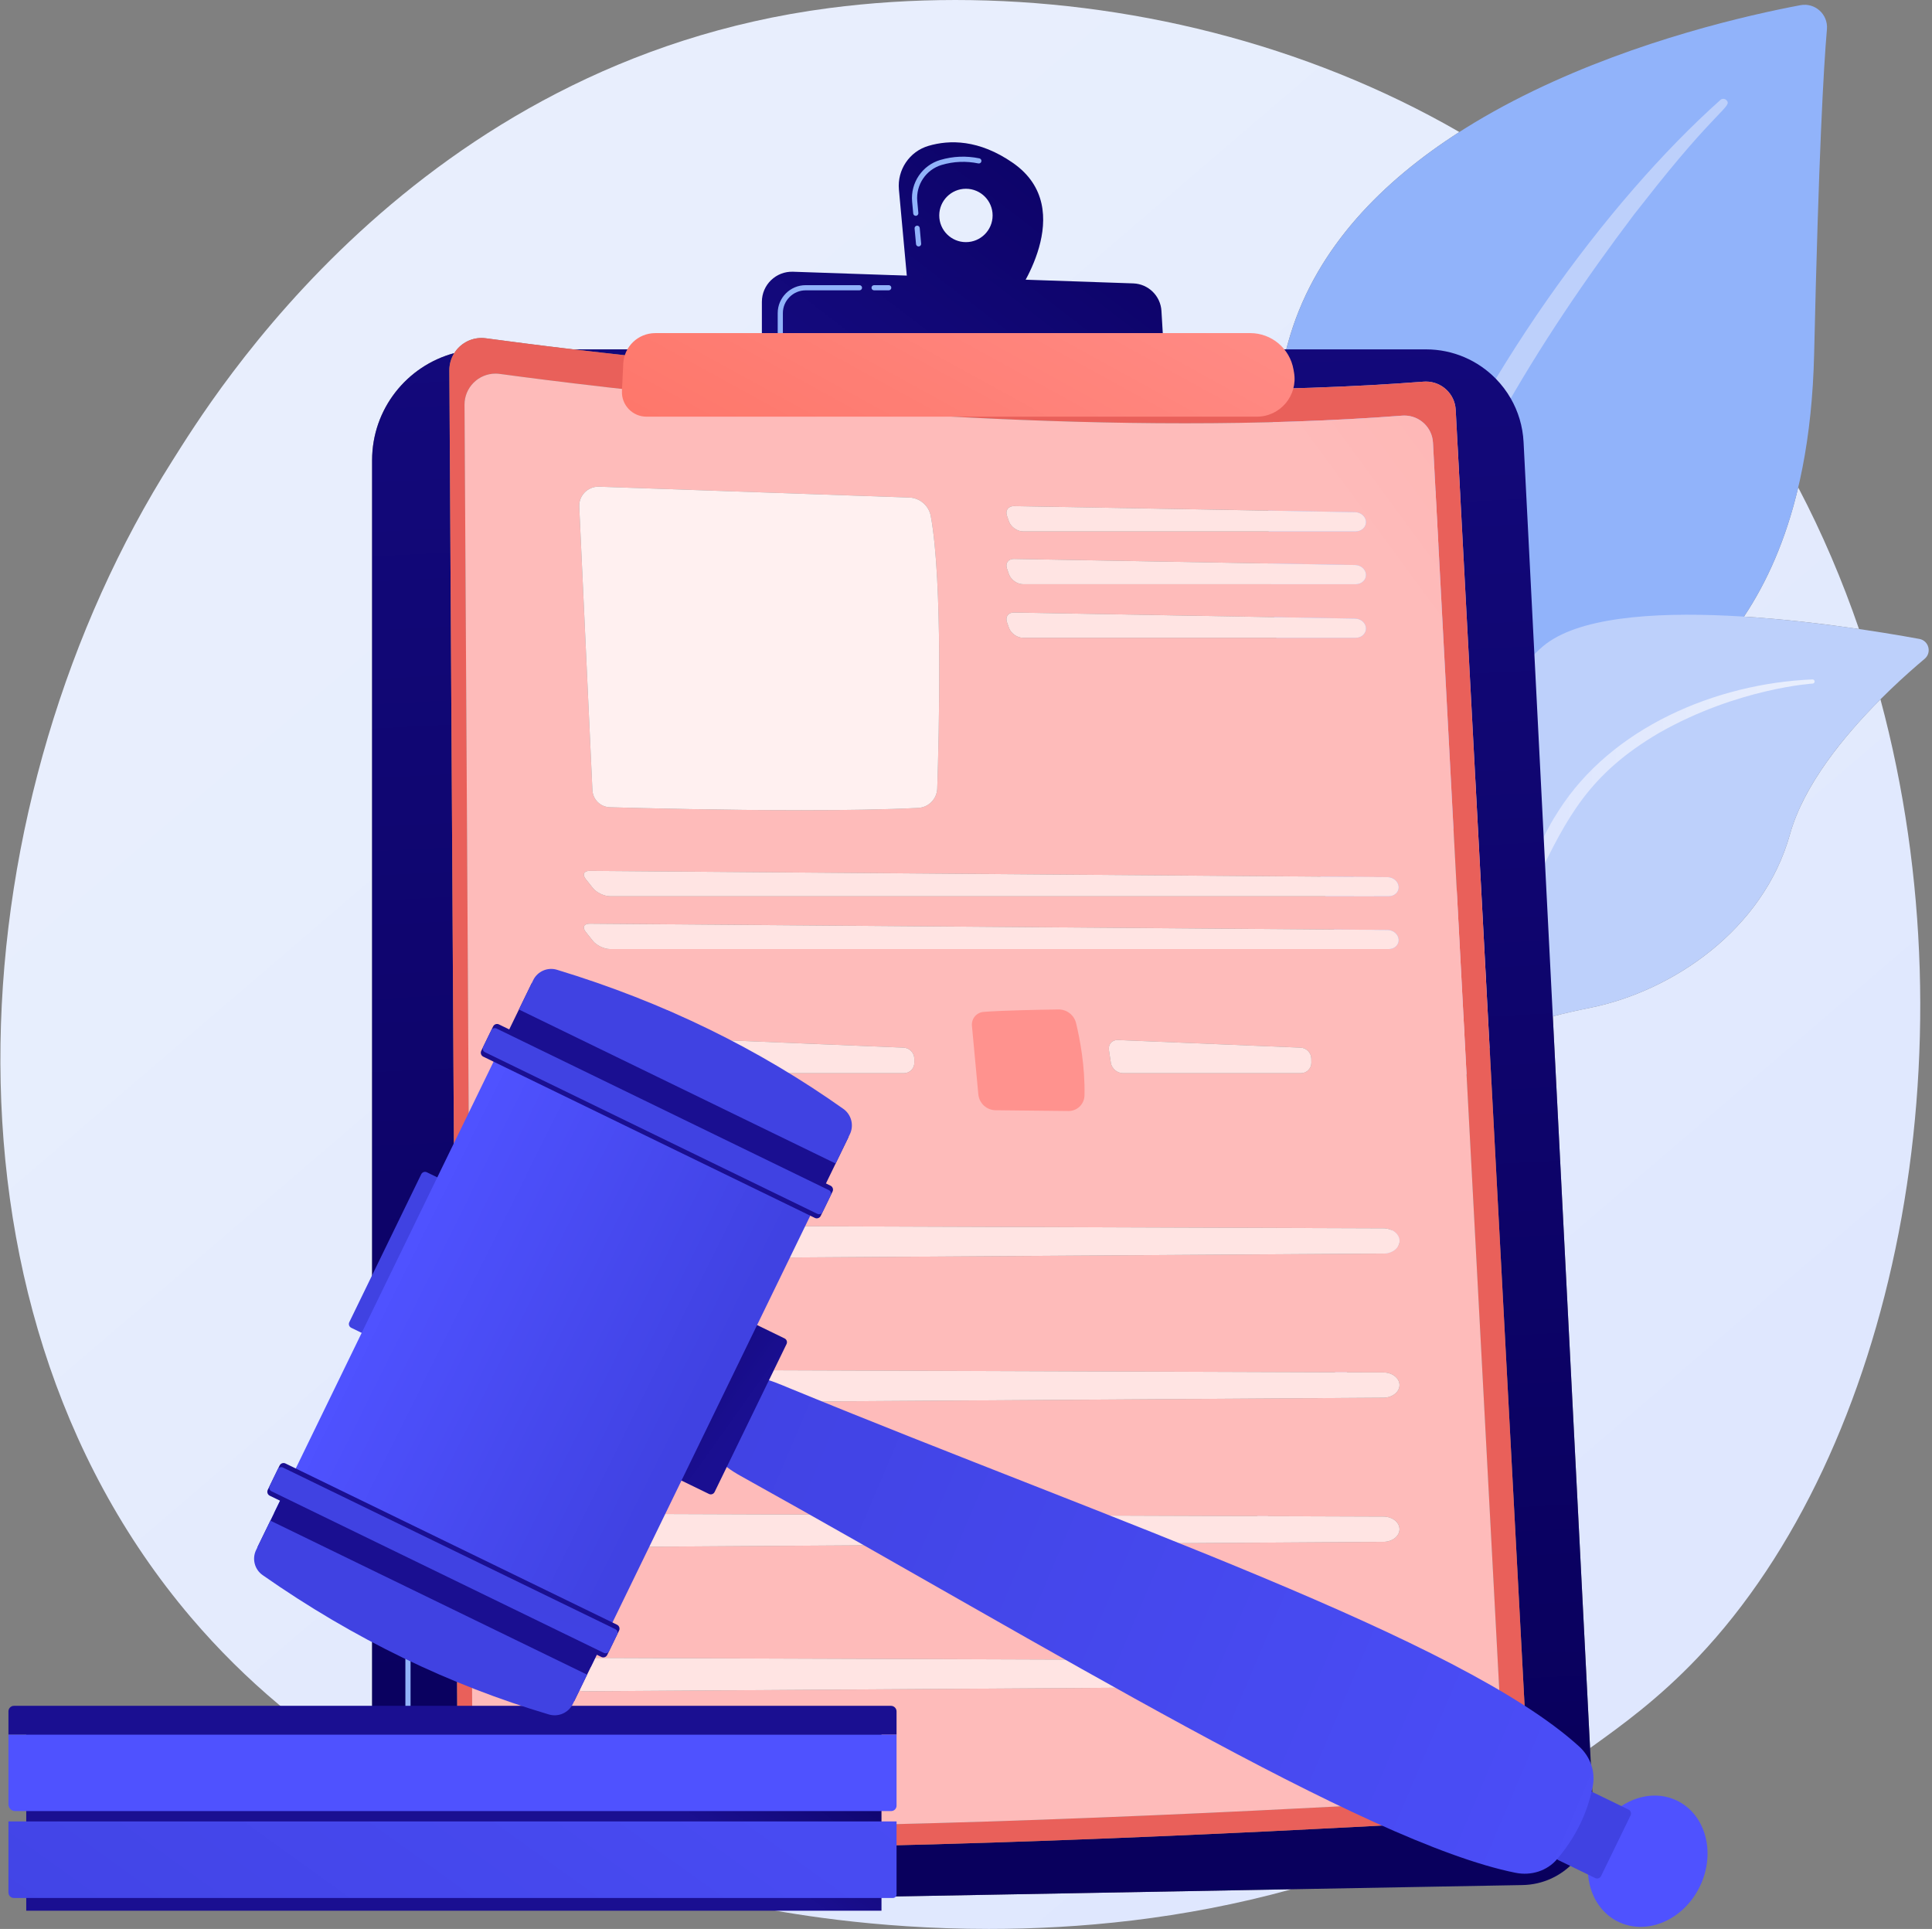
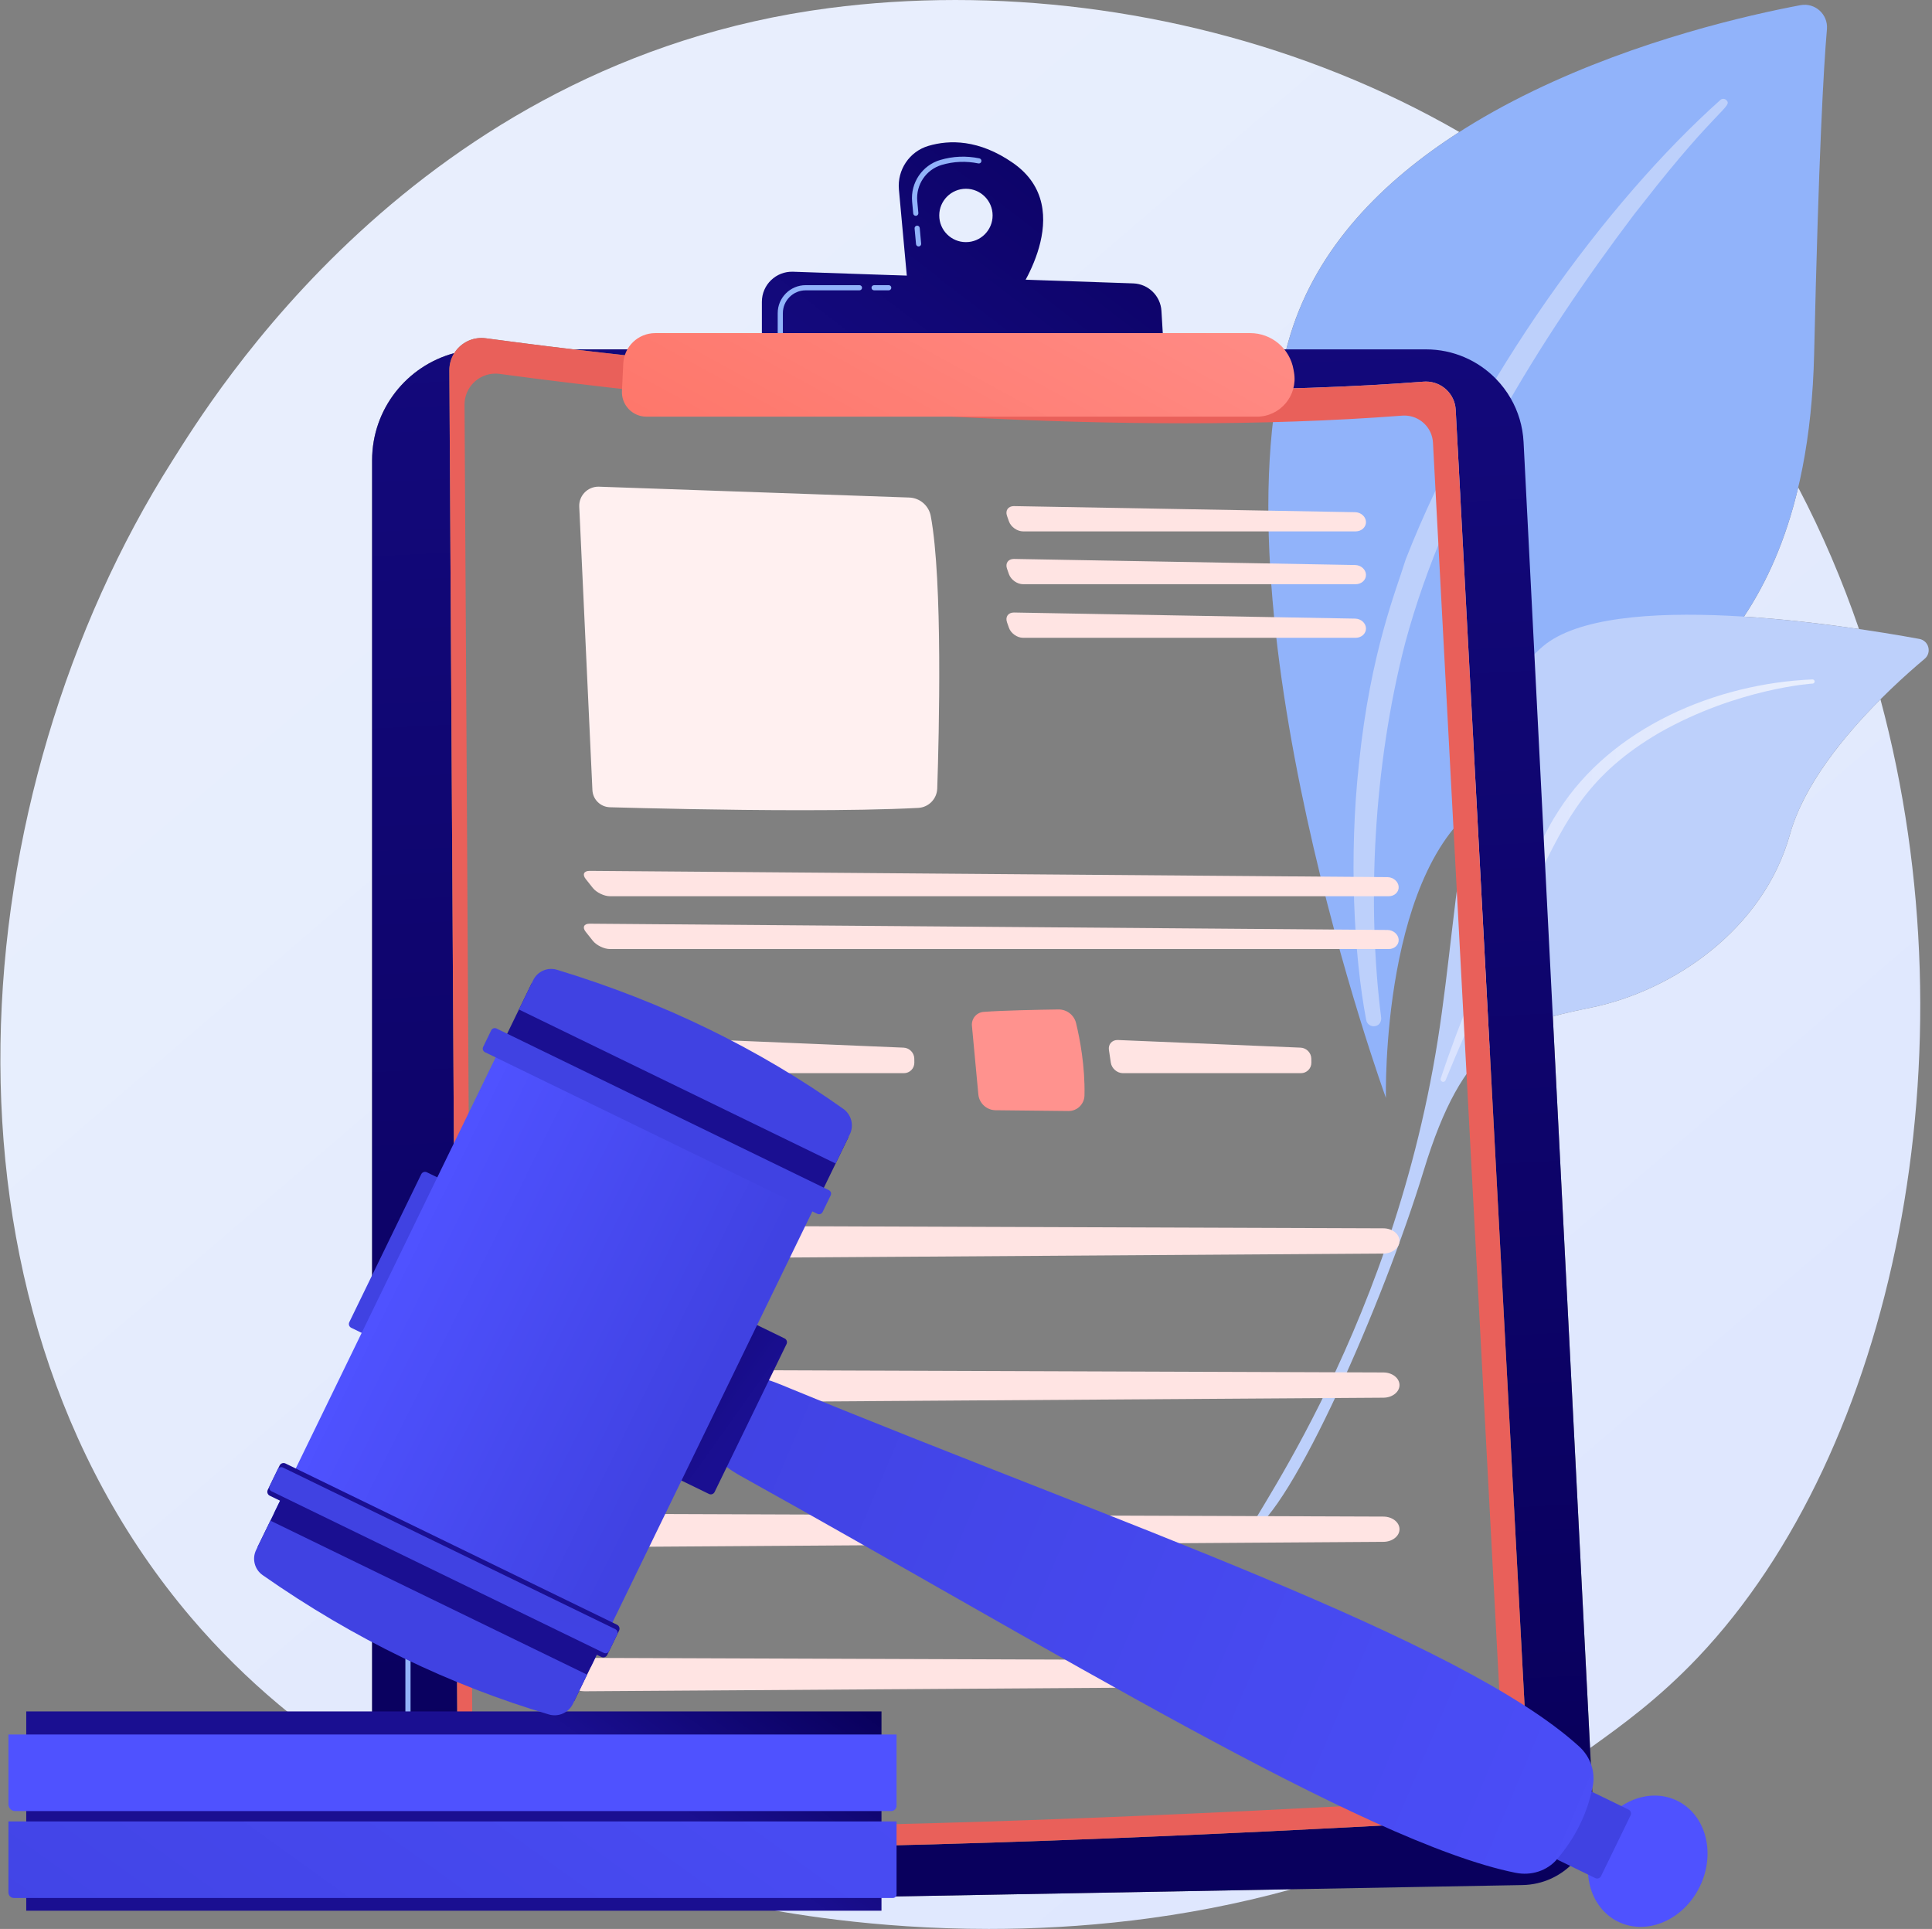
<svg xmlns="http://www.w3.org/2000/svg" xmlns:xlink="http://www.w3.org/1999/xlink" height="2751.6" preserveAspectRatio="xMidYMid meet" version="1.0" viewBox="461.0 455.0 2756.1 2751.6" width="2756.1" zoomAndPan="magnify">
  <rect x="461.0" y="455.0" width="2756.1" height="2751.6" fill="#808080" stroke="none" />
  <defs>
    <clipPath id="a">
      <path d="M 461 455 L 3201 455 L 3201 3207 L 461 3207 Z M 461 455" />
    </clipPath>
    <clipPath id="b">
      <path d="M 1871.699 3206.59 C 1705.609 3206.59 1578.738 3183.371 1528.129 3173.09 C 1515.48 3170.52 1502.012 3167.781 1487.809 3164.82 L 2303.512 3149.988 C 2147.828 3193.07 1998.352 3206.59 1871.699 3206.59 M 991.82 2982.031 C 901.586 2926.879 812.793 2855.531 733.395 2762.16 C 345.371 2305.852 405.793 1586.949 706.77 1112.398 C 761.824 1025.59 1052.629 543.809 1643.699 466.539 C 1702.359 458.879 1762.68 455 1823.762 455 C 2066.531 455 2322.27 516.129 2542.84 643.309 C 2433.77 713.18 2340.352 807.012 2302.031 931.762 C 2299.852 938.859 2297.801 946.059 2295.859 953.371 L 1279.012 953.371 C 1226.871 947.18 1184.43 941.66 1154.148 937.559 C 1152.039 937.27 1149.949 937.129 1147.879 937.129 C 1131.68 937.129 1117.18 945.691 1109.012 958.73 C 1041.52 976.801 991.82 1038.371 991.82 1111.559 L 991.82 2982.031 M 2729.309 2948.59 L 2676.172 1904.879 C 2692.77 1900.289 2710.578 1896.422 2729.801 1892.539 C 2846.211 1868.988 2976.25 1781.988 3014.441 1645.219 C 3034.199 1574.441 3092.199 1504.039 3143.578 1452.578 C 3279.191 1956.809 3163.828 2523.77 2882.871 2819.551 C 2826.641 2878.75 2773.422 2916.941 2731.379 2947.102 C 2730.691 2947.602 2730 2948.09 2729.309 2948.59 M 3112.949 1352.27 C 3064.941 1345.25 3007.289 1338.27 2948.871 1334.578 C 2981.5 1285.539 3008.5 1225.449 3026.262 1150.289 C 3060.359 1215.32 3089.18 1282.98 3112.949 1352.27" />
    </clipPath>
    <clipPath id="c">
      <path d="M 1871.699 3206.59 C 1705.609 3206.59 1578.738 3183.371 1528.129 3173.09 C 1515.477 3170.52 1502.008 3167.781 1487.809 3164.82 L 2303.5 3149.992 C 2147.816 3193.07 1998.348 3206.59 1871.699 3206.59 M 991.82 2982.031 C 901.582 2926.879 812.789 2855.531 733.395 2762.16 C 345.371 2305.852 405.793 1586.945 706.77 1112.395 C 761.824 1025.586 1052.629 543.809 1643.695 466.547 C 1702.359 458.879 1762.68 455.004 1823.758 455.004 C 2066.523 455.004 2322.27 516.129 2542.832 643.316 C 2433.758 713.188 2340.344 807.023 2302.02 931.75 C 2299.844 938.859 2297.789 946.07 2295.852 953.379 L 1279.008 953.379 C 1226.867 947.188 1184.43 941.676 1154.148 937.562 C 1152.039 937.281 1149.949 937.145 1147.879 937.145 C 1131.68 937.145 1117.18 945.691 1109.008 958.73 C 1041.52 976.801 991.82 1038.367 991.82 1111.555 L 991.82 2982.031 M 2729.305 2948.59 L 2676.164 1904.883 C 2692.762 1900.293 2710.574 1896.422 2729.805 1892.543 C 2846.203 1868.992 2976.246 1781.992 3014.445 1645.215 C 3034.195 1574.441 3092.188 1504.051 3143.566 1452.59 C 3279.18 1956.812 3163.836 2523.773 2882.867 2819.551 C 2826.633 2878.75 2773.418 2916.941 2731.383 2947.102 C 2730.684 2947.602 2730.004 2948.09 2729.305 2948.59 M 3112.953 1352.266 C 3064.93 1345.254 3007.277 1338.266 2948.867 1334.594 C 2981.496 1285.547 3008.496 1225.461 3026.246 1150.297 C 3060.355 1215.316 3089.172 1282.992 3112.953 1352.266" />
    </clipPath>
    <clipPath id="e">
      <path d="M 2516 1424 L 3050 1424 L 3050 1999 L 2516 1999 Z M 2516 1424" />
    </clipPath>
    <clipPath id="f">
      <path d="M 3046.578 1424.18 C 2908.289 1429.969 2759.852 1493.051 2684.52 1611.379 L 2677.41 1622.672 C 2660.988 1649.148 2567.922 1837.359 2516.238 1993.379 C 2515.59 1995.32 2516.648 1997.422 2518.59 1998.07 C 2521.891 1999.16 2523.551 1995.531 2523.23 1995.852 C 2559.25 1907.711 2610.969 1795.961 2652.16 1712.398 C 2696.34 1621.211 2727.262 1559.461 2828.02 1500.309 C 2940.18 1436.609 3047.328 1430.051 3047 1430.109 C 3048.641 1429.949 3049.828 1428.488 3049.66 1426.852 C 3049.5 1425.281 3048.141 1424.121 3046.578 1424.18 Z M 3046.578 1424.18" />
    </clipPath>
    <clipPath id="g">
      <path d="M 3046.574 1424.188 C 2908.289 1429.969 2759.844 1493.059 2684.52 1611.379 L 2677.41 1622.68 C 2660.984 1649.152 2567.922 1837.355 2516.242 1993.383 C 2515.59 1995.32 2516.656 1997.422 2518.582 1998.07 C 2521.895 1999.16 2523.539 1995.531 2523.223 1995.852 C 2559.238 1907.711 2610.973 1795.969 2652.152 1712.41 C 2696.344 1621.219 2727.254 1559.457 2828.023 1500.316 C 2940.172 1436.609 3047.32 1430.062 3047.004 1430.117 C 3048.633 1429.949 3049.828 1428.488 3049.66 1426.844 C 3049.492 1425.289 3048.145 1424.129 3046.574 1424.188" />
    </clipPath>
    <clipPath id="i">
      <path d="M 991 953 L 2734 953 L 2734 3173 L 991 3173 Z M 991 953" />
    </clipPath>
    <clipPath id="j">
      <path d="M 1089.34 3172.039 C 1035.59 3172.039 991.82 3128.461 991.82 3074.488 L 991.82 1111.559 C 991.82 1038.371 1041.52 976.801 1109.012 958.73 C 1104.551 965.84 1101.98 974.281 1102.031 983.391 L 1114.141 3041.109 C 1114.25 3060.852 1129.16 3077.391 1148.801 3079.441 C 1227.559 3087.691 1340.898 3090.93 1470.578 3090.93 C 1872.199 3090.93 2429.762 3059.82 2595.82 3049.988 C 2622.672 3048.398 2643.18 3025.43 2641.762 2998.57 L 2537.629 1039.5 C 2536.43 1016.762 2517.59 999.301 2495.199 999.301 C 2494.102 999.301 2492.988 999.34 2491.879 999.422 C 2387.379 1007.449 2278.539 1010.781 2169.75 1010.781 C 1824.422 1010.781 1479.871 977.18 1279.012 953.371 L 2495.27 953.371 C 2534.199 953.371 2569.551 969.371 2594.898 995.281 C 2603.102 1003.66 2610.262 1013.078 2616.148 1023.328 C 2626.781 1041.801 2633.301 1062.98 2634.461 1085.648 L 2649.871 1388.289 L 2676.172 1904.879 L 2729.309 2948.59 L 2733.762 3036.02 C 2736.711 3094.02 2691.051 3142.949 2632.98 3144.012 L 2303.512 3149.988 L 1487.809 3164.82 L 1091.148 3172.031 C 1090.539 3172.039 1089.941 3172.039 1089.34 3172.039" />
    </clipPath>
    <clipPath id="k">
      <path d="M 1089.344 3172.039 C 1035.59 3172.039 991.82 3128.457 991.82 3074.488 L 991.82 1111.555 C 991.82 1038.359 1041.523 976.785 1109.012 958.723 C 1104.555 965.84 1101.984 974.262 1102.031 983.379 L 1114.141 3041.109 C 1114.254 3060.848 1129.164 3077.387 1148.805 3079.438 C 1227.562 3087.688 1340.902 3090.93 1470.582 3090.93 C 1872.199 3090.93 2429.766 3059.82 2595.824 3049.988 C 2622.68 3048.398 2643.195 3025.43 2641.773 2998.57 L 2537.629 1039.492 C 2536.43 1016.746 2517.59 999.293 2495.199 999.293 C 2494.098 999.293 2493 999.328 2491.883 999.41 C 2387.387 1007.445 2278.539 1010.777 2169.762 1010.777 C 1824.422 1010.777 1479.875 977.172 1279.012 953.359 L 2495.281 953.359 C 2534.199 953.359 2569.559 969.359 2594.91 995.285 C 2603.113 1003.656 2610.266 1013.078 2616.152 1023.324 C 2626.789 1041.793 2633.301 1062.965 2634.469 1085.645 L 2649.875 1388.285 L 2676.172 1904.875 L 2729.309 2948.586 L 2733.773 3036.02 C 2736.719 3094.02 2691.055 3142.949 2632.98 3144.008 L 2303.52 3149.988 L 1487.812 3164.816 L 1091.152 3172.027 C 1090.543 3172.039 1089.941 3172.039 1089.344 3172.039" />
    </clipPath>
    <clipPath id="m">
      <path d="M 1039 2643 L 1047 2643 L 1047 2694 L 1039 2694 Z M 1039 2643" />
    </clipPath>
    <clipPath id="n">
      <path d="M 1042.98 2693.18 C 1040.949 2693.18 1039.301 2691.539 1039.301 2689.5 L 1039.301 2647.32 C 1039.301 2645.281 1040.949 2643.629 1042.98 2643.629 C 1045.02 2643.629 1046.672 2645.281 1046.672 2647.32 L 1046.672 2689.5 C 1046.672 2691.539 1045.02 2693.18 1042.98 2693.18 Z M 1042.98 2693.18" />
    </clipPath>
    <clipPath id="o">
      <path d="M 1042.98 2693.18 C 1040.949 2693.18 1039.301 2691.539 1039.301 2689.5 L 1039.301 2647.32 C 1039.301 2645.281 1040.949 2643.629 1042.98 2643.629 C 1045.02 2643.629 1046.672 2645.281 1046.672 2647.32 L 1046.672 2689.5 C 1046.672 2691.539 1045.02 2693.18 1042.98 2693.18" />
    </clipPath>
    <clipPath id="q">
      <path d="M 1102 937 L 2642 937 L 2642 3091 L 1102 3091 Z M 1102 937" />
    </clipPath>
    <clipPath id="r">
      <path d="M 1470.578 3090.93 C 1340.898 3090.93 1227.559 3087.691 1148.801 3079.441 C 1129.16 3077.391 1114.25 3060.852 1114.141 3041.109 L 1102.031 983.391 C 1101.98 974.281 1104.551 965.84 1109.012 958.73 C 1117.18 945.691 1131.68 937.129 1147.879 937.129 C 1149.949 937.129 1152.039 937.27 1154.148 937.559 C 1184.43 941.66 1226.871 947.18 1279.012 953.371 C 1479.871 977.18 1824.422 1010.781 2169.75 1010.781 C 2278.539 1010.781 2387.379 1007.449 2491.879 999.422 C 2492.988 999.34 2494.102 999.301 2495.199 999.301 C 2517.59 999.301 2536.43 1016.762 2537.629 1039.5 L 2641.762 2998.57 C 2643.18 3025.43 2622.672 3048.398 2595.82 3049.988 C 2429.762 3059.82 1872.199 3090.93 1470.578 3090.93 M 1167.801 987.969 C 1143.711 987.969 1123.52 1007.629 1123.672 1032.48 L 1135.32 3012.719 C 1135.43 3031.719 1149.781 3047.629 1168.68 3049.609 C 1244.469 3057.551 1353.551 3060.672 1478.352 3060.672 C 1864.852 3060.672 2401.41 3030.719 2561.211 3021.262 C 2587.051 3019.73 2606.789 2997.629 2605.422 2971.781 L 2505.211 1086.48 C 2504.051 1064.59 2485.922 1047.789 2464.379 1047.789 C 2463.32 1047.789 2462.25 1047.828 2461.18 1047.91 C 2360.621 1055.629 2255.879 1058.84 2151.191 1058.84 C 1732.59 1058.84 1315.238 1007.551 1173.82 988.371 C 1171.789 988.102 1169.781 987.969 1167.801 987.969" />
    </clipPath>
    <clipPath id="s">
      <path d="M 1470.582 3090.926 C 1340.902 3090.926 1227.562 3087.688 1148.801 3079.438 C 1129.164 3077.387 1114.254 3060.848 1114.145 3041.109 L 1102.031 983.379 C 1101.984 974.277 1104.555 965.84 1109.012 958.73 C 1117.184 945.684 1131.684 937.125 1147.883 937.125 C 1149.953 937.125 1152.043 937.262 1154.152 937.551 C 1184.434 941.652 1226.871 947.18 1279.012 953.355 C 1479.871 977.172 1824.434 1010.77 2169.75 1010.77 C 2278.539 1010.77 2387.395 1007.449 2491.879 999.422 C 2493 999.336 2494.105 999.285 2495.211 999.285 C 2517.602 999.285 2536.434 1016.758 2537.641 1039.5 L 2641.766 2998.57 C 2643.18 3025.43 2622.68 3048.398 2595.82 3049.988 C 2429.77 3059.82 1872.199 3090.926 1470.582 3090.926 M 1167.801 987.957 C 1143.711 987.957 1123.523 1007.621 1123.672 1032.477 L 1135.32 3012.719 C 1135.434 3031.719 1149.785 3047.629 1168.684 3049.609 C 1244.473 3057.547 1353.555 3060.668 1478.355 3060.668 C 1864.852 3060.668 2401.41 3030.719 2561.219 3021.258 C 2587.059 3019.727 2606.793 2997.629 2605.43 2971.777 L 2505.215 1086.469 C 2504.059 1064.574 2485.926 1047.785 2464.387 1047.785 C 2463.332 1047.785 2462.262 1047.82 2461.191 1047.906 C 2360.617 1055.629 2255.879 1058.824 2151.188 1058.824 C 1732.586 1058.824 1315.242 1007.535 1173.824 988.363 C 1171.793 988.094 1169.781 987.957 1167.801 987.957" />
    </clipPath>
    <clipPath id="t">
      <path d="M 1123 987 L 2606 987 L 2606 3061 L 1123 3061 Z M 1123 987" />
    </clipPath>
    <clipPath id="u">
      <path d="M 1478.352 3060.672 C 1353.551 3060.672 1244.469 3057.551 1168.68 3049.609 C 1149.781 3047.629 1135.43 3031.719 1135.32 3012.719 L 1123.672 1032.48 C 1123.52 1007.629 1143.711 987.969 1167.801 987.969 C 1169.781 987.969 1171.789 988.102 1173.82 988.371 C 1315.238 1007.551 1732.59 1058.84 2151.191 1058.84 C 2255.879 1058.84 2360.621 1055.629 2461.18 1047.91 C 2462.25 1047.828 2463.32 1047.789 2464.379 1047.789 C 2485.922 1047.789 2504.051 1064.59 2505.211 1086.48 L 2605.422 2971.781 C 2606.789 2997.629 2587.051 3019.73 2561.211 3021.262 C 2401.41 3030.719 1864.852 3060.672 1478.352 3060.672 M 1295.512 2819.941 C 1275.48 2819.941 1260.852 2834.73 1265.969 2849.84 C 1269.512 2860.301 1281.648 2867.578 1295.512 2867.578 C 1295.602 2867.578 1295.691 2867.578 1295.781 2867.578 L 2434.559 2860.02 C 2447.441 2859.93 2457.75 2851.648 2457.469 2841.609 C 2457.191 2831.852 2446.988 2824.039 2434.469 2823.988 L 1295.66 2819.941 C 1295.609 2819.941 1295.559 2819.941 1295.512 2819.941 M 1295.512 2614.34 C 1275.48 2614.34 1260.852 2629.121 1265.969 2644.23 C 1269.512 2654.699 1281.648 2661.98 1295.512 2661.98 C 1295.602 2661.98 1295.691 2661.98 1295.781 2661.98 L 2434.559 2654.41 C 2447.441 2654.32 2457.75 2646.039 2457.469 2636 C 2457.191 2626.238 2446.988 2618.43 2434.469 2618.391 L 1295.66 2614.34 C 1295.609 2614.34 1295.559 2614.34 1295.512 2614.34 M 1295.512 2408.73 C 1275.48 2408.73 1260.852 2423.512 1265.969 2438.629 C 1269.512 2449.09 1281.648 2456.371 1295.52 2456.371 C 1295.602 2456.371 1295.691 2456.371 1295.781 2456.371 L 2434.559 2448.801 C 2447.441 2448.719 2457.75 2440.441 2457.469 2430.398 C 2457.191 2420.641 2446.988 2412.82 2434.469 2412.781 L 1295.66 2408.73 C 1295.609 2408.73 1295.559 2408.73 1295.512 2408.73 M 1295.512 2203.121 C 1275.48 2203.121 1260.852 2217.91 1265.969 2233.02 C 1269.512 2243.48 1281.648 2250.762 1295.512 2250.762 C 1295.602 2250.762 1295.691 2250.762 1295.781 2250.762 L 2434.559 2243.199 C 2447.441 2243.109 2457.75 2234.828 2457.469 2224.789 C 2457.191 2215.031 2446.988 2207.219 2434.469 2207.172 L 1295.66 2203.129 C 1295.609 2203.129 1295.559 2203.121 1295.512 2203.121 M 2055.102 1938.551 C 2047.18 1938.551 2041.738 1944.84 2042.941 1952.809 L 2045.672 1971 C 2046.898 1979.18 2054.68 1985.871 2062.949 1985.871 L 2316.879 1985.871 C 2325.148 1985.871 2331.84 1979.102 2331.738 1970.828 L 2331.66 1965.121 C 2331.559 1956.852 2324.711 1949.801 2316.449 1949.461 L 2055.738 1938.559 C 2055.52 1938.551 2055.309 1938.551 2055.102 1938.551 M 1488.73 1938.551 C 1480.801 1938.551 1475.371 1944.84 1476.57 1952.809 L 1479.301 1971 C 1480.531 1979.18 1488.301 1985.871 1496.578 1985.871 L 1750.512 1985.871 C 1758.781 1985.871 1765.469 1979.102 1765.359 1970.828 L 1765.289 1965.121 C 1765.191 1956.852 1758.34 1949.801 1750.078 1949.461 L 1489.359 1938.559 C 1489.148 1938.551 1488.941 1938.551 1488.73 1938.551 M 1302.09 1772.621 C 1293.93 1772.621 1291.441 1777.828 1296.57 1784.262 L 1306.75 1797.059 C 1311.91 1803.531 1322.891 1808.82 1331.16 1808.82 L 2442.121 1808.82 C 2450.398 1808.82 2456.762 1802.719 2456.27 1795.27 C 2455.781 1787.809 2448.609 1781.648 2440.328 1781.59 L 1302.238 1772.621 C 1302.191 1772.621 1302.141 1772.621 1302.09 1772.621 M 1302.078 1697.27 C 1293.93 1697.27 1291.441 1702.48 1296.57 1708.91 L 1306.75 1721.711 C 1311.91 1728.18 1322.891 1733.469 1331.16 1733.469 L 2442.121 1733.469 C 2450.398 1733.469 2456.762 1727.371 2456.27 1719.91 C 2455.781 1712.461 2448.609 1706.301 2440.328 1706.238 L 1302.238 1697.27 C 1302.191 1697.27 1302.141 1697.27 1302.078 1697.27 M 1314.602 1149.238 C 1299.09 1149.238 1286.602 1162.211 1287.328 1177.828 L 1306.102 1582.02 C 1306.73 1595.469 1317.59 1606.148 1331.039 1606.531 C 1379.398 1607.898 1493.891 1610.762 1604.391 1610.762 C 1664.922 1610.762 1724.238 1609.898 1770.859 1607.469 C 1785.762 1606.691 1797.539 1594.641 1798.031 1579.73 C 1800.551 1503.93 1806.039 1283.309 1788.77 1191.078 C 1785.98 1176.18 1773.172 1165.262 1758.031 1164.73 L 1315.57 1149.262 C 1315.25 1149.25 1314.922 1149.238 1314.602 1149.238 M 1907.301 1328.75 C 1899.211 1328.75 1894.82 1334.961 1897.539 1342.672 L 1900.34 1350.629 C 1903.09 1358.43 1912.109 1364.809 1920.379 1364.809 L 2395 1364.809 C 2403.27 1364.809 2409.859 1358.711 2409.641 1351.25 C 2409.43 1343.801 2402.48 1337.57 2394.211 1337.43 L 1907.578 1328.75 C 1907.488 1328.75 1907.391 1328.75 1907.301 1328.75 M 1907.301 1252.309 C 1899.211 1252.309 1894.82 1258.52 1897.539 1266.23 L 1900.34 1274.18 C 1903.09 1281.98 1912.109 1288.371 1920.379 1288.371 L 2395 1288.371 C 2403.27 1288.371 2409.859 1282.27 2409.641 1274.809 C 2409.43 1267.352 2402.48 1261.129 2394.211 1260.98 L 1907.578 1252.309 C 1907.488 1252.309 1907.391 1252.309 1907.301 1252.309 M 1907.301 1176.961 C 1899.211 1176.961 1894.82 1183.16 1897.539 1190.879 L 1900.34 1198.828 C 1903.09 1206.629 1912.109 1213.02 1920.379 1213.02 L 2395 1213.02 C 2403.27 1213.02 2409.859 1206.922 2409.641 1199.461 C 2409.43 1192 2402.48 1185.781 2394.211 1185.629 L 1907.578 1176.961 C 1907.488 1176.961 1907.391 1176.961 1907.301 1176.961" />
    </clipPath>
    <clipPath id="v">
      <path d="M 1478.352 3060.668 C 1353.551 3060.668 1244.473 3057.551 1168.68 3049.609 C 1149.781 3047.629 1135.43 3031.719 1135.32 3012.719 L 1123.672 1032.488 C 1123.52 1007.637 1143.711 987.965 1167.801 987.965 C 1169.781 987.965 1171.789 988.098 1173.82 988.367 C 1315.242 1007.555 1732.582 1058.84 2151.191 1058.84 C 2255.883 1058.84 2360.621 1055.633 2461.188 1047.918 C 2462.254 1047.832 2463.324 1047.781 2464.375 1047.781 C 2485.918 1047.781 2504.055 1064.582 2505.207 1086.477 L 2605.422 2971.777 C 2606.789 2997.629 2587.051 3019.73 2561.219 3021.262 C 2401.402 3030.719 1864.844 3060.668 1478.352 3060.668 M 1295.512 2819.941 C 1275.48 2819.941 1260.852 2834.73 1265.969 2849.84 C 1269.512 2860.301 1281.652 2867.582 1295.512 2867.582 C 1295.602 2867.582 1295.691 2867.582 1295.781 2867.582 L 2434.566 2860.02 C 2447.441 2859.93 2457.746 2851.652 2457.465 2841.609 C 2457.195 2831.852 2446.992 2824.039 2434.469 2823.988 L 1295.66 2819.941 C 1295.609 2819.941 1295.559 2819.941 1295.512 2819.941 M 1295.512 2614.34 C 1275.48 2614.34 1260.852 2629.121 1265.969 2644.23 C 1269.512 2654.699 1281.652 2661.98 1295.512 2661.98 C 1295.602 2661.98 1295.691 2661.98 1295.781 2661.98 L 2434.566 2654.41 C 2447.441 2654.32 2457.746 2646.039 2457.465 2636 C 2457.195 2626.238 2446.992 2618.43 2434.469 2618.391 L 1295.66 2614.34 C 1295.609 2614.34 1295.559 2614.34 1295.512 2614.34 M 1295.512 2408.73 C 1275.48 2408.73 1260.852 2423.508 1265.969 2438.629 C 1269.512 2449.09 1281.652 2456.371 1295.52 2456.371 C 1295.602 2456.371 1295.691 2456.371 1295.781 2456.371 L 2434.566 2448.801 C 2447.441 2448.719 2457.746 2440.441 2457.465 2430.398 C 2457.195 2420.641 2446.992 2412.82 2434.469 2412.781 L 1295.66 2408.73 C 1295.609 2408.73 1295.559 2408.73 1295.512 2408.73 M 1295.512 2203.121 C 1275.48 2203.121 1260.852 2217.91 1265.969 2233.02 C 1269.512 2243.48 1281.652 2250.758 1295.512 2250.758 C 1295.602 2250.758 1295.691 2250.758 1295.781 2250.758 L 2434.566 2243.199 C 2447.441 2243.109 2457.746 2234.828 2457.465 2224.789 C 2457.195 2215.031 2446.992 2207.219 2434.469 2207.168 L 1295.66 2203.129 C 1295.609 2203.129 1295.559 2203.121 1295.512 2203.121 M 2055.102 1938.555 C 2047.188 1938.555 2041.742 1944.836 2042.945 1952.816 L 2045.668 1971.004 C 2046.902 1979.188 2054.684 1985.867 2062.953 1985.867 L 2316.887 1985.867 C 2325.152 1985.867 2331.848 1979.102 2331.75 1970.836 L 2331.664 1965.125 C 2331.566 1956.844 2324.719 1949.797 2316.453 1949.461 L 2055.738 1938.555 C 2055.52 1938.555 2055.305 1938.555 2055.102 1938.555 M 1488.73 1938.555 C 1480.801 1938.555 1475.371 1944.836 1476.57 1952.816 L 1479.301 1971.004 C 1480.531 1979.188 1488.301 1985.867 1496.578 1985.867 L 1750.52 1985.867 C 1758.785 1985.867 1765.465 1979.102 1765.363 1970.836 L 1765.297 1965.125 C 1765.199 1956.844 1758.336 1949.797 1750.086 1949.461 L 1489.359 1938.555 C 1489.148 1938.555 1488.941 1938.555 1488.73 1938.555 M 1302.09 1772.613 C 1293.93 1772.613 1291.441 1777.824 1296.57 1784.254 L 1306.75 1797.062 C 1311.91 1803.523 1322.891 1808.816 1331.16 1808.816 L 2442.117 1808.816 C 2450.398 1808.816 2456.762 1802.723 2456.277 1795.273 C 2455.777 1787.809 2448.613 1781.648 2440.328 1781.598 L 1302.238 1772.613 C 1302.191 1772.613 1302.141 1772.613 1302.09 1772.613 M 1302.082 1697.266 C 1293.93 1697.266 1291.441 1702.473 1296.57 1708.902 L 1306.75 1721.711 C 1311.91 1728.176 1322.891 1733.469 1331.16 1733.469 L 2442.117 1733.469 C 2450.398 1733.469 2456.762 1727.375 2456.277 1719.91 C 2455.777 1712.461 2448.613 1706.297 2440.328 1706.23 L 1302.238 1697.266 C 1302.191 1697.266 1302.141 1697.266 1302.082 1697.266 M 1314.602 1149.234 C 1299.09 1149.234 1286.602 1162.207 1287.332 1177.824 L 1306.102 1582.02 C 1306.73 1595.465 1317.59 1606.152 1331.039 1606.535 C 1379.398 1607.906 1493.891 1610.762 1604.391 1610.762 C 1664.922 1610.762 1724.234 1609.891 1770.859 1607.469 C 1785.754 1606.684 1797.547 1594.645 1798.027 1579.73 C 1800.551 1503.934 1806.047 1283.312 1788.777 1191.082 C 1785.988 1176.188 1773.164 1165.266 1758.035 1164.73 L 1315.57 1149.266 C 1315.25 1149.25 1314.918 1149.234 1314.602 1149.234 M 1907.293 1328.754 C 1899.211 1328.754 1894.82 1334.965 1897.543 1342.664 L 1900.348 1350.629 C 1903.086 1358.43 1912.105 1364.809 1920.387 1364.809 L 2395.008 1364.809 C 2403.273 1364.809 2409.852 1358.715 2409.637 1351.25 C 2409.434 1343.801 2402.488 1337.57 2394.203 1337.438 L 1907.578 1328.754 C 1907.496 1328.754 1907.395 1328.754 1907.293 1328.754 M 1907.293 1252.305 C 1899.211 1252.305 1894.82 1258.516 1897.543 1266.23 L 1900.348 1274.18 C 1903.086 1281.977 1912.105 1288.375 1920.387 1288.375 L 2395.008 1288.375 C 2403.273 1288.375 2409.852 1282.262 2409.637 1274.812 C 2409.434 1267.348 2402.488 1261.137 2394.203 1260.988 L 1907.578 1252.305 C 1907.496 1252.305 1907.395 1252.305 1907.293 1252.305 M 1907.293 1176.953 C 1899.211 1176.953 1894.82 1183.168 1897.543 1190.883 L 1900.348 1198.832 C 1903.086 1206.629 1912.105 1213.027 1920.387 1213.027 L 2395.008 1213.027 C 2403.273 1213.027 2409.852 1206.914 2409.637 1199.465 C 2409.434 1192 2402.488 1185.773 2394.203 1185.621 L 1907.578 1176.953 C 1907.496 1176.953 1907.395 1176.953 1907.293 1176.953" />
    </clipPath>
    <clipPath id="x">
      <path d="M 1287 1149 L 1801 1149 L 1801 1611 L 1287 1611 Z M 1287 1149" />
    </clipPath>
    <clipPath id="y">
      <path d="M 1604.391 1610.762 C 1493.891 1610.762 1379.398 1607.898 1331.039 1606.531 C 1317.59 1606.148 1306.73 1595.469 1306.102 1582.02 L 1287.328 1177.828 C 1286.602 1162.211 1299.09 1149.238 1314.602 1149.238 C 1314.922 1149.238 1315.25 1149.25 1315.57 1149.262 L 1758.031 1164.73 C 1773.172 1165.262 1785.98 1176.18 1788.77 1191.078 C 1806.039 1283.309 1800.551 1503.93 1798.031 1579.73 C 1797.539 1594.641 1785.762 1606.691 1770.859 1607.469 C 1724.238 1609.898 1664.922 1610.762 1604.391 1610.762" />
    </clipPath>
    <clipPath id="z">
      <path d="M 1604.387 1610.758 C 1493.891 1610.758 1379.402 1607.898 1331.043 1606.531 C 1317.59 1606.152 1306.73 1595.469 1306.102 1582.023 L 1287.332 1177.828 C 1286.602 1162.215 1299.09 1149.238 1314.602 1149.238 C 1314.922 1149.238 1315.25 1149.254 1315.57 1149.254 L 1758.035 1164.727 C 1773.18 1165.262 1785.984 1176.18 1788.777 1191.074 C 1806.043 1283.309 1800.547 1503.926 1798.031 1579.727 C 1797.547 1594.637 1785.762 1606.688 1770.871 1607.473 C 1724.242 1609.891 1664.918 1610.758 1604.387 1610.758" />
    </clipPath>
    <clipPath id="A">
      <path d="M 1896 1176 L 2410 1176 L 2410 1214 L 1896 1214 Z M 1896 1176" />
    </clipPath>
    <clipPath id="B">
      <path d="M 2395 1213.02 L 1920.379 1213.02 C 1912.109 1213.02 1903.09 1206.629 1900.34 1198.828 L 1897.539 1190.879 C 1894.82 1183.16 1899.211 1176.961 1907.301 1176.961 C 1907.391 1176.961 1907.488 1176.961 1907.578 1176.961 L 2394.211 1185.629 C 2402.48 1185.781 2409.43 1192 2409.641 1199.461 C 2409.859 1206.922 2403.27 1213.02 2395 1213.02" />
    </clipPath>
    <clipPath id="C">
      <path d="M 2394.992 1213.016 L 1920.383 1213.016 C 1912.102 1213.016 1903.086 1206.629 1900.336 1198.828 L 1897.539 1190.887 C 1894.82 1183.164 1899.203 1176.965 1907.297 1176.965 C 1907.391 1176.965 1907.484 1176.965 1907.578 1176.965 L 2394.199 1185.637 C 2402.484 1185.789 2409.43 1192.008 2409.633 1199.465 C 2409.852 1206.926 2403.262 1213.016 2394.992 1213.016" />
    </clipPath>
    <clipPath id="E">
      <path d="M 1896 1252 L 2410 1252 L 2410 1289 L 1896 1289 Z M 1896 1252" />
    </clipPath>
    <clipPath id="F">
      <path d="M 2395 1288.371 L 1920.379 1288.371 C 1912.109 1288.371 1903.09 1281.98 1900.34 1274.18 L 1897.539 1266.23 C 1894.82 1258.52 1899.211 1252.309 1907.301 1252.309 C 1907.391 1252.309 1907.488 1252.309 1907.578 1252.309 L 2394.211 1260.98 C 2402.48 1261.129 2409.43 1267.352 2409.641 1274.809 C 2409.859 1282.27 2403.27 1288.371 2395 1288.371" />
    </clipPath>
    <clipPath id="G">
      <path d="M 2395.004 1288.367 L 1920.383 1288.367 C 1912.117 1288.367 1903.102 1281.977 1900.344 1274.164 L 1897.555 1266.219 C 1894.824 1258.516 1899.211 1252.301 1907.309 1252.301 C 1907.398 1252.301 1907.488 1252.301 1907.582 1252.301 L 2394.219 1260.973 C 2402.484 1261.121 2409.434 1267.336 2409.645 1274.797 C 2409.871 1282.262 2403.281 1288.367 2395.004 1288.367" />
    </clipPath>
    <clipPath id="I">
      <path d="M 1896 1328 L 2410 1328 L 2410 1365 L 1896 1365 Z M 1896 1328" />
    </clipPath>
    <clipPath id="J">
      <path d="M 2395 1364.809 L 1920.379 1364.809 C 1912.109 1364.809 1903.09 1358.43 1900.34 1350.629 L 1897.539 1342.672 C 1894.82 1334.961 1899.211 1328.75 1907.301 1328.75 C 1907.391 1328.75 1907.488 1328.75 1907.578 1328.75 L 2394.211 1337.43 C 2402.48 1337.57 2409.43 1343.801 2409.641 1351.25 C 2409.859 1358.711 2403.27 1364.809 2395 1364.809" />
    </clipPath>
    <clipPath id="K">
      <path d="M 2395 1364.82 L 1920.379 1364.82 C 1912.102 1364.82 1903.082 1358.434 1900.332 1350.629 L 1897.539 1342.676 C 1894.816 1334.973 1899.207 1328.75 1907.297 1328.75 C 1907.383 1328.75 1907.488 1328.75 1907.574 1328.75 L 2394.203 1337.441 C 2402.48 1337.574 2409.43 1343.797 2409.637 1351.25 C 2409.855 1358.715 2403.262 1364.82 2395 1364.82" />
    </clipPath>
    <clipPath id="L">
      <path d="M 1293 1697 L 2457 1697 L 2457 1734 L 1293 1734 Z M 1293 1697" />
    </clipPath>
    <clipPath id="M">
      <path d="M 2442.121 1733.469 L 1331.16 1733.469 C 1322.891 1733.469 1311.91 1728.18 1306.75 1721.711 L 1296.57 1708.91 C 1291.441 1702.48 1293.93 1697.27 1302.078 1697.27 C 1302.141 1697.27 1302.191 1697.27 1302.238 1697.27 L 2440.328 1706.238 C 2448.609 1706.301 2455.781 1712.461 2456.27 1719.91 C 2456.762 1727.371 2450.398 1733.469 2442.121 1733.469" />
    </clipPath>
    <clipPath id="N">
      <path d="M 2442.117 1733.48 L 1331.16 1733.48 C 1322.887 1733.48 1311.906 1728.176 1306.746 1721.711 L 1296.566 1708.918 C 1291.438 1702.484 1293.93 1697.27 1302.078 1697.27 C 1302.137 1697.27 1302.188 1697.27 1302.238 1697.27 L 2440.324 1706.25 C 2448.609 1706.309 2455.77 1712.457 2456.266 1719.918 C 2456.762 1727.379 2450.391 1733.48 2442.117 1733.48" />
    </clipPath>
    <clipPath id="O">
      <path d="M 1293 1772 L 2457 1772 L 2457 1809 L 1293 1809 Z M 1293 1772" />
    </clipPath>
    <clipPath id="P">
      <path d="M 2442.121 1808.82 L 1331.16 1808.82 C 1322.891 1808.82 1311.91 1803.531 1306.75 1797.059 L 1296.57 1784.262 C 1291.441 1777.828 1293.93 1772.621 1302.09 1772.621 C 1302.141 1772.621 1302.191 1772.621 1302.238 1772.621 L 2440.328 1781.59 C 2448.609 1781.648 2455.781 1787.809 2456.27 1795.27 C 2456.762 1802.719 2450.398 1808.82 2442.121 1808.82" />
    </clipPath>
    <clipPath id="Q">
      <path d="M 2442.117 1808.828 L 1331.16 1808.828 C 1322.887 1808.828 1311.906 1803.539 1306.746 1797.059 L 1296.566 1784.266 C 1291.438 1777.828 1293.93 1772.629 1302.086 1772.629 C 1302.137 1772.629 1302.188 1772.629 1302.238 1772.629 L 2440.324 1781.598 C 2448.609 1781.656 2455.77 1787.82 2456.266 1795.281 C 2456.762 1802.723 2450.391 1808.828 2442.117 1808.828" />
    </clipPath>
    <clipPath id="R">
      <path d="M 1281 1894 L 1442 1894 L 1442 2040 L 1281 2040 Z M 1281 1894" />
    </clipPath>
    <clipPath id="S">
      <path d="M 1297.828 1898.43 C 1325.16 1896.34 1376.34 1895.371 1404.512 1894.969 C 1416.449 1894.801 1426.922 1902.891 1429.719 1914.5 C 1435.148 1937.039 1442.648 1976.18 1441.711 2017.648 C 1441.43 2030.07 1431.25 2039.98 1418.828 2039.84 L 1314.871 2038.73 C 1302.078 2038.59 1291.469 2028.809 1290.281 2016.078 L 1281.141 1918.281 C 1280.191 1908.172 1287.699 1899.211 1297.828 1898.43 Z M 1297.828 1898.43" />
    </clipPath>
    <clipPath id="T">
      <path d="M 1297.832 1898.426 C 1325.16 1896.332 1376.336 1895.363 1404.512 1894.965 C 1416.449 1894.797 1426.926 1902.891 1429.723 1914.496 C 1435.156 1937.035 1442.648 1976.176 1441.715 2017.645 C 1441.438 2030.07 1431.246 2039.984 1418.832 2039.84 L 1314.871 2038.727 C 1302.086 2038.59 1291.473 2028.805 1290.281 2016.074 L 1281.141 1918.281 C 1280.191 1908.172 1287.699 1899.207 1297.832 1898.426" />
    </clipPath>
    <clipPath id="V">
      <path d="M 1476 1938 L 1766 1938 L 1766 1986 L 1476 1986 Z M 1476 1938" />
    </clipPath>
    <clipPath id="W">
      <path d="M 1750.512 1985.871 L 1496.578 1985.871 C 1488.301 1985.871 1480.531 1979.18 1479.301 1971 L 1476.57 1952.809 C 1475.371 1944.84 1480.801 1938.551 1488.73 1938.551 C 1488.941 1938.551 1489.148 1938.551 1489.359 1938.559 L 1750.078 1949.461 C 1758.34 1949.801 1765.191 1956.852 1765.289 1965.121 L 1765.359 1970.828 C 1765.469 1979.102 1758.781 1985.871 1750.512 1985.871" />
    </clipPath>
    <clipPath id="X">
      <path d="M 1750.508 1985.867 L 1496.582 1985.867 C 1488.301 1985.867 1480.531 1979.184 1479.305 1971 L 1476.574 1952.809 C 1475.367 1944.84 1480.805 1938.547 1488.738 1938.547 C 1488.941 1938.547 1489.148 1938.547 1489.367 1938.559 L 1750.086 1949.461 C 1758.344 1949.797 1765.191 1956.852 1765.289 1965.121 L 1765.367 1970.824 C 1765.473 1979.098 1758.781 1985.867 1750.508 1985.867" />
    </clipPath>
    <clipPath id="Y">
      <path d="M 1847 1894 L 2009 1894 L 2009 2040 L 1847 2040 Z M 1847 1894" />
    </clipPath>
    <clipPath id="Z">
      <path d="M 1864.199 1898.43 C 1891.531 1896.34 1942.711 1895.371 1970.879 1894.969 C 1982.82 1894.801 1993.289 1902.891 1996.09 1914.5 C 2001.531 1937.039 2009.031 1976.18 2008.078 2017.648 C 2007.801 2030.07 1997.629 2039.98 1985.199 2039.84 L 1881.238 2038.73 C 1868.461 2038.59 1857.84 2028.809 1856.648 2016.078 L 1847.512 1918.281 C 1846.57 1908.172 1854.07 1899.211 1864.199 1898.43 Z M 1864.199 1898.43" />
    </clipPath>
    <clipPath id="aa">
      <path d="M 1864.195 1898.438 C 1891.52 1896.344 1942.699 1895.383 1970.875 1894.977 C 1982.812 1894.805 1993.285 1902.898 1996.082 1914.504 C 2001.527 1937.051 2009.02 1976.191 2008.07 2017.66 C 2007.797 2030.078 1997.621 2039.984 1985.191 2039.848 L 1881.234 2038.738 C 1868.457 2038.594 1857.836 2028.824 1856.641 2016.082 L 1847.5 1918.285 C 1846.562 1908.172 1854.066 1899.215 1864.195 1898.438" />
    </clipPath>
    <clipPath id="ac">
      <path d="M 2042 1938 L 2332 1938 L 2332 1986 L 2042 1986 Z M 2042 1938" />
    </clipPath>
    <clipPath id="ad">
      <path d="M 2316.879 1985.871 L 2062.949 1985.871 C 2054.68 1985.871 2046.898 1979.18 2045.672 1971 L 2042.941 1952.809 C 2041.738 1944.84 2047.18 1938.551 2055.102 1938.551 C 2055.309 1938.551 2055.52 1938.551 2055.738 1938.559 L 2316.449 1949.461 C 2324.711 1949.801 2331.559 1956.852 2331.66 1965.121 L 2331.738 1970.828 C 2331.84 1979.102 2325.148 1985.871 2316.879 1985.871" />
    </clipPath>
    <clipPath id="ae">
      <path d="M 2316.875 1985.871 L 2062.953 1985.871 C 2054.672 1985.871 2046.902 1979.176 2045.672 1971.008 L 2042.941 1952.812 C 2041.738 1944.844 2047.176 1938.551 2055.098 1938.551 C 2055.312 1938.551 2055.516 1938.551 2055.742 1938.562 L 2316.445 1949.465 C 2324.699 1949.809 2331.555 1956.848 2331.652 1965.129 L 2331.738 1970.836 C 2331.84 1979.105 2325.145 1985.871 2316.875 1985.871" />
    </clipPath>
    <clipPath id="af">
      <path d="M 1264 2203 L 2458 2203 L 2458 2251 L 1264 2251 Z M 1264 2203" />
    </clipPath>
    <clipPath id="ag">
      <path d="M 1295.512 2250.762 C 1281.648 2250.762 1269.512 2243.48 1265.969 2233.02 C 1260.852 2217.91 1275.48 2203.121 1295.512 2203.121 C 1295.559 2203.121 1295.609 2203.129 1295.66 2203.129 L 2434.469 2207.172 C 2446.988 2207.219 2457.191 2215.031 2457.469 2224.789 C 2457.75 2234.828 2447.441 2243.109 2434.559 2243.199 L 1295.781 2250.762 C 1295.691 2250.762 1295.602 2250.762 1295.512 2250.762" />
    </clipPath>
    <clipPath id="ah">
      <path d="M 1295.512 2250.758 C 1281.652 2250.758 1269.512 2243.48 1265.973 2233.02 C 1260.852 2217.91 1275.48 2203.117 1295.512 2203.117 C 1295.562 2203.117 1295.613 2203.129 1295.66 2203.129 L 2434.465 2207.168 C 2446.992 2207.219 2457.184 2215.027 2457.473 2224.789 C 2457.758 2234.828 2447.445 2243.109 2434.555 2243.199 L 1295.781 2250.758 C 1295.691 2250.758 1295.602 2250.758 1295.512 2250.758" />
    </clipPath>
    <clipPath id="ai">
      <path d="M 1264 2408 L 2458 2408 L 2458 2457 L 1264 2457 Z M 1264 2408" />
    </clipPath>
    <clipPath id="aj">
      <path d="M 1295.52 2456.371 C 1281.648 2456.371 1269.512 2449.09 1265.969 2438.629 C 1260.852 2423.512 1275.48 2408.73 1295.512 2408.73 C 1295.559 2408.73 1295.609 2408.73 1295.66 2408.73 L 2434.469 2412.781 C 2446.988 2412.82 2457.191 2420.641 2457.469 2430.398 C 2457.75 2440.441 2447.441 2448.719 2434.559 2448.801 L 1295.781 2456.371 C 1295.691 2456.371 1295.602 2456.371 1295.52 2456.371" />
    </clipPath>
    <clipPath id="ak">
      <path d="M 1295.52 2456.371 C 1281.652 2456.371 1269.512 2449.09 1265.973 2438.629 C 1260.852 2423.508 1275.48 2408.727 1295.512 2408.727 C 1295.562 2408.727 1295.613 2408.727 1295.66 2408.727 L 2434.465 2412.781 C 2446.992 2412.82 2457.184 2420.641 2457.473 2430.398 C 2457.758 2440.438 2447.445 2448.719 2434.555 2448.801 L 1295.781 2456.371 C 1295.691 2456.371 1295.602 2456.371 1295.52 2456.371" />
    </clipPath>
    <clipPath id="al">
      <path d="M 1264 2614 L 2458 2614 L 2458 2662 L 1264 2662 Z M 1264 2614" />
    </clipPath>
    <clipPath id="am">
      <path d="M 1295.512 2661.98 C 1281.648 2661.98 1269.512 2654.699 1265.969 2644.23 C 1260.852 2629.121 1275.48 2614.34 1295.512 2614.34 C 1295.559 2614.34 1295.609 2614.34 1295.66 2614.34 L 2434.469 2618.391 C 2446.988 2618.43 2457.191 2626.238 2457.469 2636 C 2457.75 2646.039 2447.441 2654.32 2434.559 2654.41 L 1295.781 2661.98 C 1295.691 2661.98 1295.602 2661.98 1295.512 2661.98" />
    </clipPath>
    <clipPath id="an">
      <path d="M 1295.512 2661.98 C 1281.652 2661.98 1269.512 2654.699 1265.973 2644.23 C 1260.852 2629.121 1275.48 2614.34 1295.512 2614.34 C 1295.562 2614.34 1295.613 2614.34 1295.66 2614.34 L 2434.465 2618.391 C 2446.992 2618.43 2457.184 2626.238 2457.473 2636 C 2457.758 2646.039 2447.445 2654.32 2434.555 2654.41 L 1295.781 2661.98 C 1295.691 2661.98 1295.602 2661.98 1295.512 2661.98" />
    </clipPath>
    <clipPath id="ao">
      <path d="M 1264 2819 L 2458 2819 L 2458 2868 L 1264 2868 Z M 1264 2819" />
    </clipPath>
    <clipPath id="ap">
      <path d="M 1295.512 2867.578 C 1281.648 2867.578 1269.512 2860.301 1265.969 2849.84 C 1260.852 2834.73 1275.48 2819.941 1295.512 2819.941 C 1295.559 2819.941 1295.609 2819.941 1295.66 2819.941 L 2434.469 2823.988 C 2446.988 2824.039 2457.191 2831.852 2457.469 2841.609 C 2457.75 2851.648 2447.441 2859.93 2434.559 2860.02 L 1295.781 2867.578 C 1295.691 2867.578 1295.602 2867.578 1295.512 2867.578" />
    </clipPath>
    <clipPath id="aq">
      <path d="M 1295.512 2867.578 C 1281.652 2867.578 1269.512 2860.301 1265.973 2849.84 C 1260.852 2834.73 1275.48 2819.941 1295.512 2819.941 C 1295.562 2819.941 1295.613 2819.941 1295.66 2819.941 L 2434.465 2823.988 C 2446.992 2824.039 2457.184 2831.848 2457.473 2841.609 C 2457.758 2851.648 2447.445 2859.93 2434.555 2860.02 L 1295.781 2867.578 C 1295.691 2867.578 1295.602 2867.578 1295.512 2867.578" />
    </clipPath>
    <clipPath id="ar">
      <path d="M 1743 657 L 1950 657 L 1950 880 L 1743 880 Z M 1743 657" />
    </clipPath>
    <clipPath id="as">
      <path d="M 1838.949 800.391 C 1817.93 800.391 1800.891 783.352 1800.891 762.328 C 1800.891 741.309 1817.93 724.27 1838.949 724.27 C 1859.969 724.27 1877.012 741.309 1877.012 762.328 C 1877.012 783.352 1859.969 800.391 1838.949 800.391 Z M 1906.078 687.441 C 1857.48 653.641 1815.23 654.309 1785.488 663.078 C 1758.352 671.09 1740.77 697.281 1743.352 725.461 L 1756.18 865.461 L 1908.809 879.012 C 1908.809 879.012 2001.371 753.738 1906.078 687.441 Z M 1906.078 687.441" />
    </clipPath>
    <clipPath id="at">
      <path d="M 1838.945 800.398 C 1817.926 800.398 1800.887 783.359 1800.887 762.332 C 1800.887 741.324 1817.926 724.285 1838.945 724.285 C 1859.965 724.285 1877 741.324 1877 762.332 C 1877 783.359 1859.965 800.398 1838.945 800.398 Z M 1906.078 687.453 C 1857.477 653.637 1815.227 654.312 1785.484 663.094 C 1758.348 671.09 1740.766 697.285 1743.348 725.465 L 1756.176 865.469 L 1908.812 879.023 C 1908.812 879.023 2001.367 753.738 1906.078 687.453" />
    </clipPath>
    <clipPath id="av">
      <path d="M 1547 842 L 2122 842 L 2122 967 L 1547 967 Z M 1547 842" />
    </clipPath>
    <clipPath id="aw">
      <path d="M 1547.859 955.941 L 1547.859 885.551 C 1547.859 861.25 1568 841.789 1592.281 842.621 L 2077.59 859.25 C 2099.129 859.988 2116.578 876.988 2117.871 898.5 L 2121.922 966.141 Z M 1547.859 955.941" />
    </clipPath>
    <clipPath id="ax">
      <path d="M 1547.859 955.941 L 1547.859 885.559 C 1547.859 861.25 1568 841.793 1592.277 842.621 L 2077.598 859.242 C 2099.129 859.98 2116.578 876.992 2117.863 898.508 L 2121.91 966.145 L 1547.859 955.941" />
    </clipPath>
    <clipPath id="az">
      <path d="M 1348 930 L 2308 930 L 2308 1050 L 1348 1050 Z M 1348 930" />
    </clipPath>
    <clipPath id="aA">
      <path d="M 1350.109 973.719 C 1351.281 949.34 1371.391 930.18 1395.789 930.18 L 2244.449 930.16 C 2274.969 930.16 2301.059 952.121 2306.262 982.18 L 2306.98 986.328 C 2312.68 1019.27 2287.32 1049.391 2253.898 1049.391 L 1383.219 1049.391 C 1363.219 1049.391 1347.281 1032.672 1348.238 1012.691 Z M 1350.109 973.719" />
    </clipPath>
    <clipPath id="aB">
      <path d="M 1350.113 973.707 C 1351.285 949.336 1371.395 930.168 1395.793 930.168 L 2244.449 930.148 C 2274.977 930.148 2301.07 952.113 2306.27 982.184 L 2306.984 986.324 C 2312.684 1019.258 2287.324 1049.375 2253.914 1049.375 L 1383.223 1049.375 C 1363.223 1049.375 1347.281 1032.664 1348.242 1012.676 L 1350.113 973.707" />
    </clipPath>
    <clipPath id="aD">
      <path d="M 498.445 2896.289 L 1718.488 2896.289 L 1718.488 3180.629 L 498.445 3180.629 Z M 498.445 2896.289" />
    </clipPath>
    <clipPath id="aF">
      <path d="M 473 3053 L 1740 3053 L 1740 3163 L 473 3163 Z M 473 3053" />
    </clipPath>
    <clipPath id="aG">
      <path d="M 1734.809 3162.43 L 480.777 3162.43 C 476.508 3162.43 473.047 3158.969 473.047 3154.699 L 473.047 3053.238 L 1739.98 3053.238 L 1739.98 3157.262 C 1739.98 3160.121 1737.672 3162.43 1734.809 3162.43 Z M 1734.809 3162.43" />
    </clipPath>
    <clipPath id="aH">
      <path d="M 1734.809 3162.43 L 480.777 3162.43 C 476.504 3162.43 473.043 3158.973 473.043 3154.699 L 473.043 3053.242 L 1739.977 3053.242 L 1739.977 3157.262 C 1739.977 3160.121 1737.672 3162.43 1734.809 3162.43" />
    </clipPath>
    <clipPath id="aJ">
      <path d="M 473 2929 L 1740 2929 L 1740 3039 L 473 3039 Z M 473 2929" />
    </clipPath>
    <clipPath id="aK">
      <path d="M 1732.309 3038.461 L 482.613 3038.461 C 477.328 3038.461 473.047 3034.172 473.047 3028.891 L 473.047 2929.27 L 1739.98 2929.27 L 1739.98 3030.789 C 1739.98 3035.02 1736.551 3038.461 1732.309 3038.461 Z M 1732.309 3038.461" />
    </clipPath>
    <clipPath id="aL">
      <path d="M 1732.301 3038.461 L 482.609 3038.461 C 477.328 3038.461 473.043 3034.172 473.043 3028.891 L 473.043 2929.273 L 1739.977 2929.273 L 1739.977 3030.793 C 1739.977 3035.023 1736.551 3038.461 1732.301 3038.461" />
    </clipPath>
    <clipPath id="aM">
      <path d="M 473 2888 L 1740 2888 L 1740 2930 L 473 2930 Z M 473 2888" />
    </clipPath>
    <clipPath id="aN">
      <path d="M 1739.98 2929.27 L 473.047 2929.27 L 473.047 2896.23 C 473.047 2891.859 476.582 2888.328 480.945 2888.328 L 1731.98 2888.328 C 1736.398 2888.328 1739.98 2891.91 1739.98 2896.328 Z M 1739.98 2929.27" />
    </clipPath>
    <clipPath id="aO">
-       <path d="M 1739.977 2929.273 L 473.043 2929.273 L 473.043 2896.23 C 473.043 2891.863 476.582 2888.332 480.945 2888.332 L 1731.98 2888.332 C 1736.398 2888.332 1739.977 2891.91 1739.977 2896.332 L 1739.977 2929.273" />
-     </clipPath>
+       </clipPath>
    <clipPath id="aP">
      <path d="M 2726 3016 L 2897 3016 L 2897 3204 L 2726 3204 Z M 2726 3016" />
    </clipPath>
    <clipPath id="aQ">
      <path d="M 2853.512 3023.672 C 2894.559 3043.629 2909.039 3098.469 2885.852 3146.172 C 2862.66 3193.859 2810.578 3216.34 2769.531 3196.379 C 2728.48 3176.41 2714 3121.57 2737.191 3073.879 C 2760.379 3026.18 2812.461 3003.699 2853.512 3023.672 Z M 2853.512 3023.672" />
    </clipPath>
    <clipPath id="aR">
      <path d="M 2853.52 3023.668 C 2894.555 3043.629 2909.039 3098.469 2885.848 3146.168 C 2862.652 3193.859 2810.582 3216.34 2769.527 3196.379 C 2728.488 3176.41 2714.004 3121.57 2737.199 3073.879 C 2760.375 3026.18 2812.465 3003.699 2853.52 3023.668" />
    </clipPath>
    <clipPath id="aS">
      <path d="M 2680 3010 L 2788 3010 L 2788 3135 L 2680 3135 Z M 2680 3010" />
    </clipPath>
    <clipPath id="aT">
      <path d="M 2787.07 3044.691 L 2745.031 3131.141 C 2743.52 3134.238 2739.781 3135.539 2736.68 3134.031 L 2684.059 3108.441 C 2680.961 3106.93 2679.66 3103.191 2681.172 3100.078 L 2723.211 3013.629 C 2724.719 3010.531 2728.469 3009.23 2731.57 3010.738 L 2784.18 3036.328 C 2787.289 3037.84 2788.578 3041.578 2787.07 3044.691 Z M 2787.07 3044.691" />
    </clipPath>
    <clipPath id="aU">
      <path d="M 2787.074 3044.688 L 2745.035 3131.137 C 2743.531 3134.238 2739.785 3135.539 2736.691 3134.027 L 2684.066 3108.438 C 2680.973 3106.93 2679.672 3103.188 2681.176 3100.078 L 2723.215 3013.629 C 2724.719 3010.527 2728.48 3009.227 2731.578 3010.738 L 2784.184 3036.328 C 2787.297 3037.836 2788.578 3041.578 2787.074 3044.688" />
    </clipPath>
    <clipPath id="aV">
      <path d="M 1478 2420 L 2735 2420 L 2735 3128 L 1478 3128 Z M 1478 2420" />
    </clipPath>
    <clipPath id="aW">
      <path d="M 2733.18 3002.969 C 2725.641 3041.68 2708.449 3076.262 2682.32 3107 C 2668.211 3123.609 2645.559 3131.051 2623.031 3126.52 C 2407.66 3083.281 1956.289 2804.309 1517.949 2560.602 C 1488.898 2544.449 1468.82 2526.129 1482.512 2497.98 L 1512.738 2435.809 C 1526.34 2407.828 1558.898 2423.578 1589.461 2436.129 C 2053.129 2626.629 2544.91 2792.691 2713.738 2946.328 C 2729.941 2961.07 2737.16 2982.551 2733.18 3002.969 Z M 2733.18 3002.969" />
    </clipPath>
    <clipPath id="aX">
      <path d="M 2733.168 3002.973 C 2725.637 3041.684 2708.441 3076.262 2682.309 3107 C 2668.199 3123.613 2645.555 3131.051 2623.023 3126.523 C 2407.652 3083.281 1956.277 2804.312 1517.945 2560.602 C 1488.895 2544.453 1468.816 2526.133 1482.508 2497.984 L 1512.738 2435.812 C 1526.336 2407.836 1558.895 2423.586 1589.457 2436.133 C 2053.117 2626.633 2544.906 2792.691 2713.727 2946.332 C 2729.93 2961.074 2737.16 2982.551 2733.168 3002.973" />
    </clipPath>
    <clipPath id="aZ">
      <path d="M 1414 2337 L 1584 2337 L 1584 2587 L 1414 2587 Z M 1414 2337" />
    </clipPath>
    <clipPath id="ba">
      <path d="M 1583.051 2372.27 L 1480.41 2583.328 C 1478.961 2586.301 1475.371 2587.551 1472.391 2586.102 L 1418.262 2559.77 C 1415.281 2558.32 1414.031 2554.73 1415.48 2551.75 L 1518.121 2340.699 C 1519.559 2337.719 1523.148 2336.48 1526.129 2337.922 L 1580.27 2364.25 C 1583.25 2365.699 1584.488 2369.289 1583.051 2372.27 Z M 1583.051 2372.27" />
    </clipPath>
    <clipPath id="bb">
      <path d="M 1583.051 2372.27 L 1480.41 2583.328 C 1478.961 2586.301 1475.371 2587.551 1472.391 2586.102 L 1418.262 2559.77 C 1415.281 2558.32 1414.031 2554.73 1415.48 2551.75 L 1518.121 2340.699 C 1519.559 2337.719 1523.148 2336.48 1526.129 2337.922 L 1580.27 2364.25 C 1583.25 2365.699 1584.488 2369.289 1583.051 2372.27" />
    </clipPath>
    <clipPath id="bd">
      <path d="M 958 2126 L 1128 2126 L 1128 2377 L 958 2377 Z M 958 2126" />
    </clipPath>
    <clipPath id="be">
      <path d="M 1126.852 2161.578 L 1024.219 2372.641 C 1022.77 2375.621 1019.18 2376.859 1016.199 2375.41 L 962.062 2349.078 C 959.082 2347.629 957.84 2344.039 959.289 2341.059 L 1061.922 2130.012 C 1063.371 2127.031 1066.961 2125.789 1069.941 2127.238 L 1124.078 2153.559 C 1127.059 2155.012 1128.301 2158.602 1126.852 2161.578 Z M 1126.852 2161.578" />
    </clipPath>
    <clipPath id="bf">
      <path d="M 1126.852 2161.578 L 1024.219 2372.641 C 1022.77 2375.621 1019.18 2376.859 1016.199 2375.41 L 962.062 2349.078 C 959.082 2347.629 957.84 2344.039 959.289 2341.059 L 1061.922 2130.012 C 1063.371 2127.031 1066.961 2125.789 1069.941 2127.238 L 1124.078 2153.559 C 1127.059 2155.012 1128.301 2158.602 1126.852 2161.578" />
    </clipPath>
    <clipPath id="bh">
      <path d="M 851 1946 L 1629 1946 L 1629 2834 L 851 2834 Z M 851 1946" />
    </clipPath>
    <clipPath id="bi">
      <path d="M 1628.078 2166.16 L 1303.781 2833.051 L 851.977 2613.34 L 1176.27 1946.449 Z M 1628.078 2166.16" />
    </clipPath>
    <clipPath id="bj">
      <path d="M 1628.078 2166.16 L 1303.781 2833.051 L 851.973 2613.344 L 1176.262 1946.453 L 1628.078 2166.16" />
    </clipPath>
    <clipPath id="bl">
      <path d="M 828 2578 L 1321 2578 L 1321 2882 L 828 2882 Z M 828 2578" />
    </clipPath>
    <clipPath id="bm">
      <path d="M 1320.891 2797.879 L 1280.102 2881.75 L 828.293 2662.039 L 869.078 2578.172 Z M 1320.891 2797.879" />
    </clipPath>
    <clipPath id="bn">
      <path d="M 1320.891 2797.879 L 1280.102 2881.75 L 828.293 2662.039 L 869.078 2578.172 L 1320.891 2797.879" />
    </clipPath>
    <clipPath id="bp">
      <path d="M 823 2624 L 1299 2624 L 1299 2902 L 823 2902 Z M 823 2624" />
    </clipPath>
    <clipPath id="bq">
      <path d="M 1298.52 2843.871 L 1278.25 2885.551 C 1272.051 2898.301 1257.539 2904.691 1243.949 2900.648 C 1103.109 2858.828 966.805 2793.648 835.656 2701.871 C 824.172 2693.828 820.23 2678.629 826.359 2666.02 L 846.711 2624.16 Z M 1298.52 2843.871" />
    </clipPath>
    <clipPath id="br">
      <path d="M 1298.52 2843.871 L 1278.25 2885.551 C 1272.051 2898.301 1257.539 2904.691 1243.949 2900.648 C 1103.109 2858.828 966.805 2793.648 835.656 2701.871 C 824.172 2693.828 820.23 2678.629 826.359 2666.02 L 846.711 2624.16 L 1298.52 2843.871" />
    </clipPath>
    <clipPath id="bt">
      <path d="M 842 2542 L 1345 2542 L 1345 2820 L 842 2820 Z M 842 2542" />
    </clipPath>
    <clipPath id="bu">
      <path d="M 1344.141 2781.012 L 1327.238 2815.762 C 1325.73 2818.871 1321.988 2820.16 1318.891 2818.648 L 845.855 2588.621 C 842.754 2587.109 841.461 2583.371 842.969 2580.27 L 859.867 2545.52 C 861.379 2542.41 865.117 2541.121 868.223 2542.629 L 1341.25 2772.66 C 1344.359 2774.172 1345.648 2777.91 1344.141 2781.012 Z M 1344.141 2781.012" />
    </clipPath>
    <clipPath id="bv">
      <path d="M 1344.141 2781.012 L 1327.238 2815.762 C 1325.73 2818.871 1321.988 2820.16 1318.891 2818.648 L 845.855 2588.621 C 842.754 2587.109 841.461 2583.371 842.969 2580.27 L 859.867 2545.52 C 861.379 2542.41 865.117 2541.121 868.223 2542.629 L 1341.25 2772.66 C 1344.359 2774.172 1345.648 2777.91 1344.141 2781.012" />
    </clipPath>
    <clipPath id="bw">
      <path d="M 845 2547 L 1343 2547 L 1343 2814 L 845 2814 Z M 845 2547" />
    </clipPath>
    <clipPath id="bx">
      <path d="M 1341.441 2786.57 L 1329.941 2810.199 C 1328.578 2813.02 1325.191 2814.191 1322.379 2812.82 L 848.285 2582.281 C 845.477 2580.91 844.305 2577.52 845.672 2574.711 L 857.164 2551.078 C 858.531 2548.262 861.922 2547.09 864.73 2548.461 L 1338.82 2779 C 1341.629 2780.371 1342.809 2783.762 1341.441 2786.57 Z M 1341.441 2786.57" />
    </clipPath>
    <clipPath id="by">
      <path d="M 1341.441 2786.57 L 1329.941 2810.199 C 1328.578 2813.02 1325.191 2814.191 1322.379 2812.82 L 848.285 2582.281 C 845.477 2580.91 844.305 2577.52 845.672 2574.711 L 857.164 2551.078 C 858.531 2548.262 861.922 2547.09 864.73 2548.461 L 1338.82 2779 C 1341.629 2780.371 1342.809 2783.762 1341.441 2786.57" />
    </clipPath>
    <clipPath id="bA">
      <path d="M 1178 1857 L 1672 1857 L 1672 2161 L 1178 2161 Z M 1178 1857" />
    </clipPath>
    <clipPath id="bB">
      <path d="M 1630.711 2160.75 L 1671.488 2076.879 L 1219.691 1857.172 L 1178.898 1941.039 Z M 1630.711 2160.75" />
    </clipPath>
    <clipPath id="bC">
      <path d="M 1630.711 2160.742 L 1671.496 2076.879 L 1219.691 1857.164 L 1178.906 1941.027 L 1630.711 2160.742" />
    </clipPath>
    <clipPath id="bD">
      <path d="M 1201 1837 L 1677 1837 L 1677 2115 L 1201 2115 Z M 1201 1837" />
    </clipPath>
    <clipPath id="bE">
      <path d="M 1653.07 2114.75 L 1673.34 2073.07 C 1679.539 2060.328 1675.609 2044.961 1664.039 2036.77 C 1544.172 1951.82 1408.738 1884.852 1255.559 1838.371 C 1242.148 1834.301 1227.75 1840.59 1221.621 1853.191 L 1201.27 1895.051 Z M 1653.07 2114.75" />
    </clipPath>
    <clipPath id="bF">
      <path d="M 1653.07 2114.746 L 1673.34 2073.07 C 1679.547 2060.328 1675.617 2044.957 1664.047 2036.762 C 1544.168 1951.816 1408.746 1884.852 1255.559 1838.371 C 1242.148 1834.293 1227.75 1840.59 1221.625 1853.184 L 1201.266 1895.043 L 1653.07 2114.746" />
    </clipPath>
    <clipPath id="bG">
-       <path d="M 1146 1915 L 1650 1915 L 1650 2193 L 1146 2193 Z M 1146 1915" />
-     </clipPath>
+       </clipPath>
    <clipPath id="bH">
      <path d="M 1631.801 2189.449 L 1648.699 2154.699 C 1650.211 2151.602 1648.922 2147.859 1645.809 2146.352 L 1172.781 1916.32 C 1169.68 1914.809 1165.941 1916.109 1164.43 1919.211 L 1147.531 1953.961 C 1146.02 1957.07 1147.309 1960.809 1150.422 1962.32 L 1623.449 2192.34 C 1626.551 2193.852 1630.289 2192.559 1631.801 2189.449 Z M 1631.801 2189.449" />
    </clipPath>
    <clipPath id="bI">
-       <path d="M 1631.805 2189.449 L 1648.703 2154.695 C 1650.211 2151.602 1648.922 2147.859 1645.809 2146.348 L 1172.777 1916.312 C 1169.688 1914.805 1165.941 1916.105 1164.434 1919.211 L 1147.535 1953.965 C 1146.016 1957.066 1147.316 1960.809 1150.422 1962.32 L 1623.449 2192.344 C 1626.555 2193.852 1630.297 2192.562 1631.805 2189.449" />
-     </clipPath>
+       </clipPath>
    <clipPath id="bJ">
      <path d="M 1149 1921 L 1647 1921 L 1647 2188 L 1149 2188 Z M 1149 1921" />
    </clipPath>
    <clipPath id="bK">
      <path d="M 1634.512 2183.898 L 1646 2160.262 C 1647.371 2157.449 1646.199 2154.059 1643.379 2152.691 L 1169.289 1922.148 C 1166.48 1920.789 1163.09 1921.961 1161.73 1924.77 L 1150.23 1948.398 C 1148.871 1951.211 1150.039 1954.602 1152.852 1955.969 L 1626.941 2186.512 C 1629.75 2187.879 1633.141 2186.711 1634.512 2183.898 Z M 1634.512 2183.898" />
    </clipPath>
    <clipPath id="bL">
      <path d="M 1634.516 2183.902 L 1646.004 2160.258 C 1647.375 2157.449 1646.199 2154.059 1643.379 2152.688 L 1169.297 1922.145 C 1166.477 1920.785 1163.086 1921.961 1161.734 1924.77 L 1150.227 1948.402 C 1148.875 1951.211 1150.039 1954.602 1152.848 1955.973 L 1626.945 2186.504 C 1629.754 2187.875 1633.145 2186.711 1634.516 2183.902" />
    </clipPath>
    <linearGradient gradientTransform="scale(-3903.96) rotate(51.159 .62 -1.466)" gradientUnits="userSpaceOnUse" id="d" x1=".207" x2="1.227" xlink:actuate="onLoad" xlink:show="other" xlink:type="simple" y1="0" y2="0">
      <stop offset="0" stop-color="#dde5fe" />
      <stop offset=".063" stop-color="#dee6fe" />
      <stop offset=".125" stop-color="#dfe7fe" />
      <stop offset=".188" stop-color="#dfe7fe" />
      <stop offset=".25" stop-color="#e0e8fe" />
      <stop offset=".313" stop-color="#e1e9fe" />
      <stop offset=".375" stop-color="#e2eafd" />
      <stop offset=".438" stop-color="#e3eafd" />
      <stop offset=".5" stop-color="#e4ebfd" />
      <stop offset=".563" stop-color="#e5ecfd" />
      <stop offset=".625" stop-color="#e6edfd" />
      <stop offset=".688" stop-color="#e7eefd" />
      <stop offset=".75" stop-color="#e8eefd" />
      <stop offset="1" stop-color="#e9effd" />
    </linearGradient>
    <linearGradient gradientTransform="translate(2516.05 1711.22) scale(533.633)" gradientUnits="userSpaceOnUse" id="h" x1="-.001" x2="1" xlink:actuate="onLoad" xlink:show="other" xlink:type="simple" y1="0" y2="0">
      <stop offset="0" stop-color="#dae3fe" />
      <stop offset=".063" stop-color="#dae3fe" />
      <stop offset=".125" stop-color="#dbe4fe" />
      <stop offset=".188" stop-color="#dce5fe" />
      <stop offset=".25" stop-color="#dde6fe" />
      <stop offset=".313" stop-color="#dee6fe" />
      <stop offset=".375" stop-color="#dfe7fe" />
      <stop offset=".438" stop-color="#e0e8fe" />
      <stop offset=".5" stop-color="#e1e9fe" />
      <stop offset=".563" stop-color="#e2e9fd" />
      <stop offset=".625" stop-color="#e3eafd" />
      <stop offset=".688" stop-color="#e4ebfd" />
      <stop offset=".75" stop-color="#e5ecfd" />
      <stop offset=".813" stop-color="#e6ecfd" />
      <stop offset=".875" stop-color="#e7edfd" />
      <stop offset=".938" stop-color="#e8eefd" />
      <stop offset="1" stop-color="#e9effd" />
    </linearGradient>
    <linearGradient gradientTransform="scale(-3664.45) rotate(88.065 .175 -.678)" gradientUnits="userSpaceOnUse" id="l" x1="-.044" x2=".577" xlink:actuate="onLoad" xlink:show="other" xlink:type="simple" y1="0" y2="0">
      <stop offset="0" stop-color="#09005d" />
      <stop offset=".063" stop-color="#09005d" />
      <stop offset=".094" stop-color="#09005d" />
      <stop offset=".109" stop-color="#09005e" />
      <stop offset=".125" stop-color="#09005f" />
      <stop offset=".141" stop-color="#0a015f" />
      <stop offset=".156" stop-color="#0a0160" />
      <stop offset=".172" stop-color="#0a0160" />
      <stop offset=".188" stop-color="#0a0161" />
      <stop offset=".203" stop-color="#0a0161" />
      <stop offset=".219" stop-color="#0a0162" />
      <stop offset=".234" stop-color="#0b0162" />
      <stop offset=".25" stop-color="#0b0263" />
      <stop offset=".266" stop-color="#0b0263" />
      <stop offset=".281" stop-color="#0b0264" />
      <stop offset=".297" stop-color="#0b0264" />
      <stop offset=".313" stop-color="#0b0265" />
      <stop offset=".328" stop-color="#0c0265" />
      <stop offset=".344" stop-color="#0c0266" />
      <stop offset=".359" stop-color="#0c0366" />
      <stop offset=".375" stop-color="#0c0367" />
      <stop offset=".391" stop-color="#0c0367" />
      <stop offset=".406" stop-color="#0c0368" />
      <stop offset=".422" stop-color="#0d0368" />
      <stop offset=".438" stop-color="#0d0369" />
      <stop offset=".453" stop-color="#0d0369" />
      <stop offset=".469" stop-color="#0d046a" />
      <stop offset=".484" stop-color="#0d046a" />
      <stop offset=".5" stop-color="#0d046b" />
      <stop offset=".516" stop-color="#0e046b" />
      <stop offset=".531" stop-color="#0e046c" />
      <stop offset=".547" stop-color="#0e046c" />
      <stop offset=".563" stop-color="#0e056d" />
      <stop offset=".578" stop-color="#0e056d" />
      <stop offset=".594" stop-color="#0e056e" />
      <stop offset=".609" stop-color="#0f056e" />
      <stop offset=".625" stop-color="#0f056f" />
      <stop offset=".641" stop-color="#0f056f" />
      <stop offset=".656" stop-color="#0f0570" />
      <stop offset=".672" stop-color="#0f0670" />
      <stop offset=".688" stop-color="#0f0671" />
      <stop offset=".703" stop-color="#100671" />
      <stop offset=".719" stop-color="#100672" />
      <stop offset=".734" stop-color="#100672" />
      <stop offset=".75" stop-color="#100673" />
      <stop offset=".766" stop-color="#100673" />
      <stop offset=".781" stop-color="#100774" />
      <stop offset=".797" stop-color="#110774" />
      <stop offset=".813" stop-color="#110775" />
      <stop offset=".828" stop-color="#110775" />
      <stop offset=".844" stop-color="#110776" />
      <stop offset=".859" stop-color="#110776" />
      <stop offset=".875" stop-color="#110777" />
      <stop offset=".891" stop-color="#120877" />
      <stop offset=".906" stop-color="#120878" />
      <stop offset=".922" stop-color="#120878" />
      <stop offset=".938" stop-color="#120879" />
      <stop offset=".953" stop-color="#120879" />
      <stop offset=".969" stop-color="#12087a" />
      <stop offset=".984" stop-color="#13087a" />
      <stop offset="1" stop-color="#13097b" />
    </linearGradient>
    <linearGradient gradientTransform="scale(1661.308) rotate(32.428 -2.366 1.601)" gradientUnits="userSpaceOnUse" id="p" x1=".154" x2=".174" xlink:actuate="onLoad" xlink:show="other" xlink:type="simple" y1="0" y2="0">
      <stop offset="0" stop-color="#b23ac7" />
      <stop offset=".5" stop-color="#b23ac7" />
      <stop offset="1" stop-color="#b33ac6" />
    </linearGradient>
    <linearGradient gradientTransform="rotate(-36.476 3534.52 -3157.93) scale(1932.87)" gradientUnits="userSpaceOnUse" id="w" x1="-1.087" x2=".168" xlink:actuate="onLoad" xlink:show="other" xlink:type="simple" y1="0" y2="0">
      <stop offset="0" stop-color="#febbba" />
      <stop offset=".5" stop-color="#febbba" />
      <stop offset=".75" stop-color="#febbba" />
      <stop offset=".875" stop-color="#febbba" />
      <stop offset=".891" stop-color="#febab9" />
      <stop offset=".906" stop-color="#feb9b8" />
      <stop offset=".922" stop-color="#feb9b7" />
      <stop offset=".938" stop-color="#feb8b7" />
      <stop offset=".953" stop-color="#feb7b6" />
      <stop offset=".969" stop-color="#feb6b5" />
      <stop offset=".984" stop-color="#feb5b4" />
      <stop offset="1" stop-color="#feb5b3" />
    </linearGradient>
    <linearGradient gradientTransform="rotate(-36.476 3534.52 -3157.93) scale(1932.87)" gradientUnits="userSpaceOnUse" id="D" x1="-.198" x2=".027" xlink:actuate="onLoad" xlink:show="other" xlink:type="simple" y1="0" y2="0">
      <stop offset="0" stop-color="#ffe4e3" />
      <stop offset=".5" stop-color="#ffe4e3" />
      <stop offset="1" stop-color="#ffe4e3" />
    </linearGradient>
    <linearGradient gradientTransform="rotate(-36.476 3534.52 -3157.93) scale(1932.87)" gradientUnits="userSpaceOnUse" id="H" x1="-.221" x2=".004" xlink:actuate="onLoad" xlink:show="other" xlink:type="simple" y1="0" y2="0">
      <stop offset="0" stop-color="#ffe4e3" />
      <stop offset=".5" stop-color="#ffe4e3" />
      <stop offset="1" stop-color="#ffe4e3" />
    </linearGradient>
    <linearGradient gradientTransform="scale(1657.93) rotate(38.637 -1.196 1.517)" gradientUnits="userSpaceOnUse" id="U" x1=".108" x2=".239" xlink:actuate="onLoad" xlink:show="other" xlink:type="simple" y1="0" y2="0">
      <stop offset="0" stop-color="#af39cb" />
      <stop offset=".063" stop-color="#af39cb" />
      <stop offset=".125" stop-color="#b039ca" />
      <stop offset=".188" stop-color="#b039c9" />
      <stop offset=".25" stop-color="#b139c9" />
      <stop offset=".313" stop-color="#b13ac8" />
      <stop offset=".375" stop-color="#b23ac7" />
      <stop offset=".438" stop-color="#b33ac6" />
      <stop offset=".5" stop-color="#b33ac6" />
      <stop offset=".563" stop-color="#b43ac5" />
      <stop offset=".625" stop-color="#b43ac4" />
      <stop offset=".688" stop-color="#b53ac3" />
      <stop offset=".75" stop-color="#b63bc3" />
      <stop offset=".813" stop-color="#b63bc2" />
      <stop offset=".875" stop-color="#b73bc1" />
      <stop offset=".938" stop-color="#b73bc0" />
      <stop offset="1" stop-color="#b83bc0" />
    </linearGradient>
    <linearGradient gradientTransform="rotate(-35.277 4021.047 -2165.903) scale(1863.14)" gradientUnits="userSpaceOnUse" id="ab" x1="-.098" x2=".018" xlink:actuate="onLoad" xlink:show="other" xlink:type="simple" y1="0" y2="0">
      <stop offset="0" stop-color="#ff928e" />
      <stop offset=".5" stop-color="#ff928e" />
      <stop offset="1" stop-color="#ff928e" />
    </linearGradient>
    <linearGradient gradientTransform="scale(-1022.469) rotate(-52.759 -1.485 1.79)" gradientUnits="userSpaceOnUse" id="au" x1=".162" x2=".492" xlink:actuate="onLoad" xlink:show="other" xlink:type="simple" y1="0" y2="0">
      <stop offset="0" stop-color="#0c0265" />
      <stop offset=".031" stop-color="#0c0366" />
      <stop offset=".063" stop-color="#0c0366" />
      <stop offset=".094" stop-color="#0c0367" />
      <stop offset=".125" stop-color="#0c0367" />
      <stop offset=".156" stop-color="#0d0368" />
      <stop offset=".188" stop-color="#0d0368" />
      <stop offset=".219" stop-color="#0d0369" />
      <stop offset=".25" stop-color="#0d0469" />
      <stop offset=".281" stop-color="#0d046a" />
      <stop offset=".313" stop-color="#0d046b" />
      <stop offset=".344" stop-color="#0e046b" />
      <stop offset=".375" stop-color="#0e046c" />
      <stop offset=".406" stop-color="#0e046c" />
      <stop offset=".438" stop-color="#0e056d" />
      <stop offset=".469" stop-color="#0e056d" />
      <stop offset=".5" stop-color="#0e056e" />
      <stop offset=".531" stop-color="#0f056e" />
      <stop offset=".563" stop-color="#0f056f" />
      <stop offset=".594" stop-color="#0f056f" />
      <stop offset=".625" stop-color="#0f0570" />
      <stop offset=".656" stop-color="#0f0670" />
      <stop offset=".688" stop-color="#100671" />
      <stop offset=".719" stop-color="#100672" />
      <stop offset=".75" stop-color="#100672" />
      <stop offset=".781" stop-color="#100673" />
      <stop offset=".813" stop-color="#100673" />
      <stop offset=".844" stop-color="#100774" />
      <stop offset=".875" stop-color="#110774" />
      <stop offset=".906" stop-color="#110775" />
      <stop offset=".938" stop-color="#110775" />
      <stop offset=".969" stop-color="#110776" />
      <stop offset="1" stop-color="#110776" />
    </linearGradient>
    <linearGradient gradientTransform="scale(-1022.469) rotate(-52.759 -1.57 1.831)" gradientUnits="userSpaceOnUse" id="ay" x1=".238" x2=".674" xlink:actuate="onLoad" xlink:show="other" xlink:type="simple" y1="0" y2="0">
      <stop offset="0" stop-color="#0d0469" />
      <stop offset=".031" stop-color="#0d046a" />
      <stop offset=".063" stop-color="#0d046a" />
      <stop offset=".094" stop-color="#0e046b" />
      <stop offset=".125" stop-color="#0e046c" />
      <stop offset=".156" stop-color="#0e046d" />
      <stop offset=".188" stop-color="#0e056d" />
      <stop offset=".219" stop-color="#0f056e" />
      <stop offset=".25" stop-color="#0f056f" />
      <stop offset=".281" stop-color="#0f056f" />
      <stop offset=".313" stop-color="#0f0670" />
      <stop offset=".344" stop-color="#0f0671" />
      <stop offset=".375" stop-color="#100672" />
      <stop offset=".406" stop-color="#100672" />
      <stop offset=".438" stop-color="#100673" />
      <stop offset=".469" stop-color="#100774" />
      <stop offset=".5" stop-color="#110774" />
      <stop offset=".531" stop-color="#110775" />
      <stop offset=".563" stop-color="#110776" />
      <stop offset=".594" stop-color="#110776" />
      <stop offset=".625" stop-color="#120877" />
      <stop offset=".656" stop-color="#120878" />
      <stop offset=".688" stop-color="#120879" />
      <stop offset=".719" stop-color="#120879" />
      <stop offset=".75" stop-color="#12087a" />
      <stop offset=".781" stop-color="#13097b" />
      <stop offset=".813" stop-color="#13097b" />
      <stop offset=".844" stop-color="#13097c" />
      <stop offset=".875" stop-color="#13097d" />
      <stop offset=".906" stop-color="#14097e" />
      <stop offset=".938" stop-color="#140a7e" />
      <stop offset=".969" stop-color="#140a7f" />
      <stop offset="1" stop-color="#140a80" />
    </linearGradient>
    <linearGradient gradientTransform="scale(-893.312) rotate(-61.427 -1.7 1.599)" gradientUnits="userSpaceOnUse" id="aC" x1=".194" x2=".828" xlink:actuate="onLoad" xlink:show="other" xlink:type="simple" y1="0" y2="0">
      <stop offset="0" stop-color="#ff8b85" />
      <stop offset=".031" stop-color="#ff8b85" />
      <stop offset=".063" stop-color="#ff8a84" />
      <stop offset=".094" stop-color="#ff8a83" />
      <stop offset=".125" stop-color="#ff8982" />
      <stop offset=".156" stop-color="#ff8882" />
      <stop offset=".188" stop-color="#ff8881" />
      <stop offset=".219" stop-color="#ff8780" />
      <stop offset=".25" stop-color="#ff867f" />
      <stop offset=".281" stop-color="#ff867e" />
      <stop offset=".313" stop-color="#ff857d" />
      <stop offset=".344" stop-color="#ff847c" />
      <stop offset=".375" stop-color="#ff847b" />
      <stop offset=".406" stop-color="#ff837b" />
      <stop offset=".438" stop-color="#ff827a" />
      <stop offset=".469" stop-color="#ff8279" />
      <stop offset=".5" stop-color="#fe8178" />
      <stop offset=".531" stop-color="#fe8077" />
      <stop offset=".563" stop-color="#fe8076" />
      <stop offset=".594" stop-color="#fe7f75" />
      <stop offset=".625" stop-color="#fe7e74" />
      <stop offset=".656" stop-color="#fe7e74" />
      <stop offset=".688" stop-color="#fe7d73" />
      <stop offset=".719" stop-color="#fe7c72" />
      <stop offset=".75" stop-color="#fe7c71" />
      <stop offset=".781" stop-color="#fe7b70" />
      <stop offset=".813" stop-color="#fe7a6f" />
      <stop offset=".844" stop-color="#fe7a6e" />
      <stop offset=".875" stop-color="#fe796e" />
      <stop offset=".906" stop-color="#fe786d" />
      <stop offset=".938" stop-color="#fe786c" />
      <stop offset=".969" stop-color="#fe776b" />
      <stop offset="1" stop-color="#fe766a" />
    </linearGradient>
    <linearGradient gradientTransform="scale(-272.752) rotate(-54.665 -11.972 -.02)" gradientUnits="userSpaceOnUse" id="aE" x1="-.045" x2="3.392" xlink:actuate="onLoad" xlink:show="other" xlink:type="simple" y1="0" y2="0">
      <stop offset="0" stop-color="#09005d" />
      <stop offset=".016" stop-color="#09005d" />
      <stop offset=".02" stop-color="#09005e" />
      <stop offset=".023" stop-color="#0a015f" />
      <stop offset=".027" stop-color="#0a0160" />
      <stop offset=".031" stop-color="#0a0160" />
      <stop offset=".035" stop-color="#0a0161" />
      <stop offset=".039" stop-color="#0b0162" />
      <stop offset=".043" stop-color="#0b0262" />
      <stop offset=".047" stop-color="#0b0263" />
      <stop offset=".051" stop-color="#0b0264" />
      <stop offset=".055" stop-color="#0b0264" />
      <stop offset=".059" stop-color="#0c0265" />
      <stop offset=".063" stop-color="#0c0366" />
      <stop offset=".066" stop-color="#0c0367" />
      <stop offset=".07" stop-color="#0c0367" />
      <stop offset=".074" stop-color="#0d0368" />
      <stop offset=".078" stop-color="#0d0369" />
      <stop offset=".082" stop-color="#0d0469" />
      <stop offset=".086" stop-color="#0d046a" />
      <stop offset=".09" stop-color="#0d046b" />
      <stop offset=".094" stop-color="#0e046b" />
      <stop offset=".098" stop-color="#0e046c" />
      <stop offset=".102" stop-color="#0e056d" />
      <stop offset=".105" stop-color="#0e056d" />
      <stop offset=".109" stop-color="#0f056e" />
      <stop offset=".113" stop-color="#0f056f" />
      <stop offset=".117" stop-color="#0f0570" />
      <stop offset=".121" stop-color="#0f0670" />
      <stop offset=".125" stop-color="#100671" />
      <stop offset=".129" stop-color="#100672" />
      <stop offset=".133" stop-color="#100672" />
      <stop offset=".137" stop-color="#100673" />
      <stop offset=".141" stop-color="#100774" />
      <stop offset=".145" stop-color="#110774" />
      <stop offset=".148" stop-color="#110775" />
      <stop offset=".152" stop-color="#110776" />
      <stop offset=".156" stop-color="#110777" />
      <stop offset=".16" stop-color="#120877" />
      <stop offset=".164" stop-color="#120878" />
      <stop offset=".168" stop-color="#120879" />
      <stop offset=".172" stop-color="#120879" />
      <stop offset=".176" stop-color="#12087a" />
      <stop offset=".18" stop-color="#13097b" />
      <stop offset=".184" stop-color="#13097b" />
      <stop offset=".188" stop-color="#13097c" />
      <stop offset=".191" stop-color="#13097d" />
      <stop offset=".195" stop-color="#14097e" />
      <stop offset=".199" stop-color="#140a7e" />
      <stop offset=".203" stop-color="#140a7f" />
      <stop offset=".207" stop-color="#140a80" />
      <stop offset=".211" stop-color="#150a80" />
      <stop offset=".215" stop-color="#150a81" />
      <stop offset=".219" stop-color="#150b82" />
      <stop offset=".223" stop-color="#150b82" />
      <stop offset=".227" stop-color="#150b83" />
      <stop offset=".23" stop-color="#160b84" />
      <stop offset=".234" stop-color="#160b85" />
      <stop offset=".238" stop-color="#160c85" />
      <stop offset=".242" stop-color="#160c86" />
      <stop offset=".246" stop-color="#170c87" />
      <stop offset=".25" stop-color="#170c87" />
      <stop offset=".254" stop-color="#170c88" />
      <stop offset=".258" stop-color="#170d89" />
      <stop offset=".262" stop-color="#180d89" />
      <stop offset=".266" stop-color="#180d8a" />
      <stop offset=".27" stop-color="#180d8b" />
      <stop offset=".273" stop-color="#180d8c" />
      <stop offset=".277" stop-color="#180e8c" />
      <stop offset=".281" stop-color="#190e8d" />
      <stop offset=".285" stop-color="#190e8e" />
      <stop offset=".289" stop-color="#190e8e" />
      <stop offset=".293" stop-color="#190e8f" />
      <stop offset=".297" stop-color="#1a0f90" />
      <stop offset=".301" stop-color="#1a0f90" />
      <stop offset=".305" stop-color="#1a0f91" />
      <stop offset=".313" stop-color="#1a0f91" />
      <stop offset=".375" stop-color="#1a0f91" />
      <stop offset=".5" stop-color="#1a0f91" />
      <stop offset="1" stop-color="#1a0f91" />
    </linearGradient>
    <linearGradient gradientTransform="scale(-1842.58) rotate(-53.86 -1.635 .387)" gradientUnits="userSpaceOnUse" id="aI" x1=".423" x2=".876" xlink:actuate="onLoad" xlink:show="other" xlink:type="simple" y1="0" y2="0">
      <stop offset="0" stop-color="#494bf3" />
      <stop offset=".063" stop-color="#484bf2" />
      <stop offset=".125" stop-color="#484bf2" />
      <stop offset=".188" stop-color="#484af1" />
      <stop offset=".25" stop-color="#474af0" />
      <stop offset=".313" stop-color="#4749ef" />
      <stop offset=".375" stop-color="#4649ee" />
      <stop offset=".438" stop-color="#4648ed" />
      <stop offset=".5" stop-color="#4548ed" />
      <stop offset=".563" stop-color="#4547ec" />
      <stop offset=".625" stop-color="#4547eb" />
      <stop offset=".688" stop-color="#4446ea" />
      <stop offset=".75" stop-color="#4446e9" />
      <stop offset=".813" stop-color="#4346e8" />
      <stop offset=".875" stop-color="#4345e8" />
      <stop offset=".938" stop-color="#4245e7" />
      <stop offset="1" stop-color="#4244e6" />
    </linearGradient>
    <linearGradient gradientTransform="rotate(-156.721 1967.357 1301.617) scale(2002.307)" gradientUnits="userSpaceOnUse" id="aY" x1=".268" x2=".993" xlink:actuate="onLoad" xlink:show="other" xlink:type="simple" y1="0" y2="0">
      <stop offset="0" stop-color="#4b4ef7" />
      <stop offset=".031" stop-color="#4b4ef7" />
      <stop offset=".063" stop-color="#4a4df6" />
      <stop offset=".094" stop-color="#4a4df6" />
      <stop offset=".125" stop-color="#4a4cf5" />
      <stop offset=".156" stop-color="#494cf4" />
      <stop offset=".188" stop-color="#494cf4" />
      <stop offset=".219" stop-color="#494bf3" />
      <stop offset=".25" stop-color="#484bf2" />
      <stop offset=".281" stop-color="#484bf2" />
      <stop offset=".313" stop-color="#484af1" />
      <stop offset=".344" stop-color="#474af0" />
      <stop offset=".375" stop-color="#474af0" />
      <stop offset=".406" stop-color="#4749ef" />
      <stop offset=".438" stop-color="#4649ee" />
      <stop offset=".469" stop-color="#4648ee" />
      <stop offset=".5" stop-color="#4648ed" />
      <stop offset=".531" stop-color="#4548ec" />
      <stop offset=".563" stop-color="#4547ec" />
      <stop offset=".594" stop-color="#4547eb" />
      <stop offset=".625" stop-color="#4447ea" />
      <stop offset=".656" stop-color="#4446ea" />
      <stop offset=".688" stop-color="#4446e9" />
      <stop offset=".719" stop-color="#4346e8" />
      <stop offset=".75" stop-color="#4345e8" />
      <stop offset=".781" stop-color="#4345e7" />
      <stop offset=".813" stop-color="#4244e6" />
      <stop offset=".844" stop-color="#4244e6" />
      <stop offset=".875" stop-color="#4244e5" />
      <stop offset=".906" stop-color="#4143e5" />
      <stop offset=".938" stop-color="#4143e4" />
      <stop offset=".969" stop-color="#4143e3" />
      <stop offset="1" stop-color="#4042e3" />
    </linearGradient>
    <linearGradient gradientTransform="scale(344.145) rotate(35.605 -8.496 8.912)" gradientUnits="userSpaceOnUse" id="bc" x1=".517" x2="1.344" xlink:actuate="onLoad" xlink:show="other" xlink:type="simple" y1="0" y2="0">
      <stop offset="0" stop-color="#120878" />
      <stop offset=".016" stop-color="#120878" />
      <stop offset=".031" stop-color="#120879" />
      <stop offset=".047" stop-color="#12087a" />
      <stop offset=".063" stop-color="#13087a" />
      <stop offset=".078" stop-color="#13097b" />
      <stop offset=".094" stop-color="#13097c" />
      <stop offset=".109" stop-color="#13097c" />
      <stop offset=".125" stop-color="#13097d" />
      <stop offset=".141" stop-color="#14097e" />
      <stop offset=".156" stop-color="#140a7e" />
      <stop offset=".172" stop-color="#140a7f" />
      <stop offset=".188" stop-color="#140a80" />
      <stop offset=".203" stop-color="#150a80" />
      <stop offset=".219" stop-color="#150a81" />
      <stop offset=".234" stop-color="#150b82" />
      <stop offset=".25" stop-color="#150b82" />
      <stop offset=".266" stop-color="#150b83" />
      <stop offset=".281" stop-color="#160b84" />
      <stop offset=".297" stop-color="#160b84" />
      <stop offset=".313" stop-color="#160c85" />
      <stop offset=".328" stop-color="#160c86" />
      <stop offset=".344" stop-color="#170c86" />
      <stop offset=".359" stop-color="#170c87" />
      <stop offset=".375" stop-color="#170c88" />
      <stop offset=".391" stop-color="#170c88" />
      <stop offset=".406" stop-color="#170d89" />
      <stop offset=".422" stop-color="#180d8a" />
      <stop offset=".438" stop-color="#180d8a" />
      <stop offset=".453" stop-color="#180d8b" />
      <stop offset=".469" stop-color="#180d8c" />
      <stop offset=".484" stop-color="#180e8c" />
      <stop offset=".5" stop-color="#190e8d" />
      <stop offset=".516" stop-color="#190e8e" />
      <stop offset=".531" stop-color="#190e8e" />
      <stop offset=".547" stop-color="#190e8f" />
      <stop offset=".563" stop-color="#1a0f90" />
      <stop offset=".625" stop-color="#1a0f91" />
      <stop offset=".75" stop-color="#1a0f91" />
      <stop offset="1" stop-color="#1a0f91" />
    </linearGradient>
    <linearGradient gradientTransform="scale(-975.858) rotate(22.337 5.821 -6.46)" gradientUnits="userSpaceOnUse" id="bg" x1=".897" x2="1.156" xlink:actuate="onLoad" xlink:show="other" xlink:type="simple" y1="0" y2="0">
      <stop offset="0" stop-color="#4244e5" />
      <stop offset=".125" stop-color="#4143e5" />
      <stop offset=".25" stop-color="#4143e4" />
      <stop offset=".375" stop-color="#4042e3" />
      <stop offset=".5" stop-color="#4042e2" />
      <stop offset="1" stop-color="#4042e2" />
    </linearGradient>
    <linearGradient gradientTransform="scale(472.3) rotate(26.295 -9.253 7.013)" gradientUnits="userSpaceOnUse" id="bk" x1="-.621" x2="1.684" xlink:actuate="onLoad" xlink:show="other" xlink:type="simple" y1="0" y2="0">
      <stop offset="0" stop-color="#4f52ff" />
      <stop offset=".25" stop-color="#4f52ff" />
      <stop offset=".281" stop-color="#4f52ff" />
      <stop offset=".289" stop-color="#4e51fe" />
      <stop offset=".297" stop-color="#4e51fd" />
      <stop offset=".305" stop-color="#4e51fd" />
      <stop offset=".313" stop-color="#4e51fc" />
      <stop offset=".32" stop-color="#4d50fc" />
      <stop offset=".328" stop-color="#4d50fb" />
      <stop offset=".336" stop-color="#4d50fb" />
      <stop offset=".344" stop-color="#4d4ffa" />
      <stop offset=".352" stop-color="#4c4ffa" />
      <stop offset=".359" stop-color="#4c4ff9" />
      <stop offset=".367" stop-color="#4c4ff9" />
      <stop offset=".375" stop-color="#4b4ef8" />
      <stop offset=".383" stop-color="#4b4ef8" />
      <stop offset=".391" stop-color="#4b4ef7" />
      <stop offset=".398" stop-color="#4b4df7" />
      <stop offset=".406" stop-color="#4a4df6" />
      <stop offset=".414" stop-color="#4a4df6" />
      <stop offset=".422" stop-color="#4a4df5" />
      <stop offset=".43" stop-color="#4a4cf5" />
      <stop offset=".438" stop-color="#494cf4" />
      <stop offset=".445" stop-color="#494cf4" />
      <stop offset=".453" stop-color="#494bf3" />
      <stop offset=".461" stop-color="#494bf2" />
      <stop offset=".469" stop-color="#484bf2" />
      <stop offset=".477" stop-color="#484bf1" />
      <stop offset=".484" stop-color="#484af1" />
      <stop offset=".492" stop-color="#474af0" />
      <stop offset=".5" stop-color="#474af0" />
      <stop offset=".508" stop-color="#4749ef" />
      <stop offset=".516" stop-color="#4749ef" />
      <stop offset=".523" stop-color="#4649ee" />
      <stop offset=".531" stop-color="#4648ee" />
      <stop offset=".539" stop-color="#4648ed" />
      <stop offset=".547" stop-color="#4648ed" />
      <stop offset=".555" stop-color="#4548ec" />
      <stop offset=".563" stop-color="#4547ec" />
      <stop offset=".57" stop-color="#4547eb" />
      <stop offset=".578" stop-color="#4447eb" />
      <stop offset=".586" stop-color="#4446ea" />
      <stop offset=".594" stop-color="#4446ea" />
      <stop offset=".602" stop-color="#4446e9" />
      <stop offset=".609" stop-color="#4346e9" />
      <stop offset=".617" stop-color="#4345e8" />
      <stop offset=".625" stop-color="#4345e8" />
      <stop offset=".633" stop-color="#4345e7" />
      <stop offset=".641" stop-color="#4244e6" />
      <stop offset=".648" stop-color="#4244e6" />
      <stop offset=".656" stop-color="#4244e5" />
      <stop offset=".664" stop-color="#4144e5" />
      <stop offset=".672" stop-color="#4143e4" />
      <stop offset=".68" stop-color="#4143e4" />
      <stop offset=".688" stop-color="#4143e3" />
      <stop offset=".695" stop-color="#4042e3" />
      <stop offset=".703" stop-color="#4042e2" />
      <stop offset=".719" stop-color="#4042e2" />
      <stop offset=".75" stop-color="#4042e2" />
      <stop offset="1" stop-color="#4042e2" />
    </linearGradient>
    <linearGradient gradientTransform="scale(306.92) rotate(-35.754 16.23 1.164)" gradientUnits="userSpaceOnUse" id="bo" x1=".443" x2="2.324" xlink:actuate="onLoad" xlink:show="other" xlink:type="simple" y1="0" y2="0">
      <stop offset="0" stop-color="#110774" />
      <stop offset=".008" stop-color="#110774" />
      <stop offset=".016" stop-color="#110775" />
      <stop offset=".023" stop-color="#110776" />
      <stop offset=".031" stop-color="#110777" />
      <stop offset=".039" stop-color="#120877" />
      <stop offset=".047" stop-color="#120878" />
      <stop offset=".055" stop-color="#120879" />
      <stop offset=".063" stop-color="#12087a" />
      <stop offset=".07" stop-color="#13097b" />
      <stop offset=".078" stop-color="#13097b" />
      <stop offset=".086" stop-color="#13097c" />
      <stop offset=".094" stop-color="#13097d" />
      <stop offset=".102" stop-color="#14097e" />
      <stop offset=".109" stop-color="#140a7e" />
      <stop offset=".117" stop-color="#140a7f" />
      <stop offset=".125" stop-color="#140a80" />
      <stop offset=".133" stop-color="#150a81" />
      <stop offset=".141" stop-color="#150a81" />
      <stop offset=".148" stop-color="#150b82" />
      <stop offset=".156" stop-color="#150b83" />
      <stop offset=".164" stop-color="#160b84" />
      <stop offset=".172" stop-color="#160b84" />
      <stop offset=".18" stop-color="#160c85" />
      <stop offset=".188" stop-color="#160c86" />
      <stop offset=".195" stop-color="#170c87" />
      <stop offset=".203" stop-color="#170c88" />
      <stop offset=".211" stop-color="#170c88" />
      <stop offset=".219" stop-color="#170d89" />
      <stop offset=".227" stop-color="#180d8a" />
      <stop offset=".234" stop-color="#180d8b" />
      <stop offset=".242" stop-color="#180d8b" />
      <stop offset=".25" stop-color="#180e8c" />
      <stop offset=".258" stop-color="#190e8d" />
      <stop offset=".266" stop-color="#190e8e" />
      <stop offset=".273" stop-color="#190e8e" />
      <stop offset=".281" stop-color="#190e8f" />
      <stop offset=".289" stop-color="#1a0f90" />
      <stop offset=".297" stop-color="#1a0f91" />
      <stop offset=".313" stop-color="#1a0f91" />
      <stop offset=".375" stop-color="#1a0f91" />
      <stop offset=".5" stop-color="#1a0f91" />
      <stop offset="1" stop-color="#1a0f91" />
    </linearGradient>
    <linearGradient gradientTransform="scale(421.35) rotate(-69.708 6.601 2.387)" gradientUnits="userSpaceOnUse" id="bs" x1=".76" x2="1.778" xlink:actuate="onLoad" xlink:show="other" xlink:type="simple" y1="0" y2="0">
      <stop offset="0" stop-color="#4446e9" />
      <stop offset=".031" stop-color="#4346e8" />
      <stop offset=".063" stop-color="#4345e8" />
      <stop offset=".094" stop-color="#4245e7" />
      <stop offset=".125" stop-color="#4244e6" />
      <stop offset=".156" stop-color="#4144e5" />
      <stop offset=".188" stop-color="#4143e4" />
      <stop offset=".219" stop-color="#4043e3" />
      <stop offset=".25" stop-color="#4042e2" />
      <stop offset=".5" stop-color="#4042e2" />
      <stop offset="1" stop-color="#4042e2" />
    </linearGradient>
    <linearGradient gradientTransform="scale(659.812) rotate(-70.626 4.23 1.616)" gradientUnits="userSpaceOnUse" id="bz" x1=".752" x2="1.385" xlink:actuate="onLoad" xlink:show="other" xlink:type="simple" y1="0" y2="0">
      <stop offset="0" stop-color="#4446e9" />
      <stop offset=".031" stop-color="#4446e9" />
      <stop offset=".063" stop-color="#4345e8" />
      <stop offset=".094" stop-color="#4345e8" />
      <stop offset=".125" stop-color="#4345e7" />
      <stop offset=".156" stop-color="#4245e7" />
      <stop offset=".188" stop-color="#4244e6" />
      <stop offset=".219" stop-color="#4244e5" />
      <stop offset=".25" stop-color="#4144e5" />
      <stop offset=".281" stop-color="#4143e4" />
      <stop offset=".313" stop-color="#4143e4" />
      <stop offset=".344" stop-color="#4143e3" />
      <stop offset=".375" stop-color="#4042e3" />
      <stop offset=".5" stop-color="#4042e2" />
      <stop offset="1" stop-color="#4042e2" />
    </linearGradient>
  </defs>
  <g>
    <g clip-path="url(#a)">
      <g clip-path="url(#b)">
        <g clip-path="url(#c)">
          <path d="M 1499.32 4639.723 L 4623.297 2124.316 L 2125.23 -978.125 L -998.746 1537.277 Z M 1499.32 4639.723" fill="url(#d)" />
        </g>
      </g>
    </g>
    <g id="change1_1">
      <path d="M 2438.098 2021.172 C 2438.098 2021.172 2430.059 1682.914 2585.852 1592.391 C 2741.648 1501.844 3037.855 1445.254 3048.969 959.555 C 3055.469 675.215 3062.492 550.879 3067.219 496.68 C 3069.055 475.535 3050.266 458.461 3029.398 462.391 C 2881.863 490.176 2402.527 604.598 2302.031 931.77 C 2182.879 1319.621 2438.098 2021.172 2438.098 2021.172" fill="#91b3fa" />
    </g>
    <g id="change2_1">
      <path d="M 2915.297 597.531 C 2753.32 741.984 2566.043 997.629 2466.207 1253.273 C 2453.402 1295.422 2415.934 1385.02 2399.652 1544.207 C 2385.113 1676.969 2392.336 1817.273 2409.973 1910.145 C 2411.078 1916.016 2416.734 1919.875 2422.602 1918.766 C 2432.711 1916.844 2431.371 1905.984 2431.277 1906.336 C 2411.137 1747.648 2419.488 1550.168 2465.633 1371.969 C 2524.562 1153.148 2656.004 941.012 2791.957 761.094 L 2805.961 743.379 C 2911.301 608.098 2933.469 607.102 2923.629 597.684 C 2921.297 595.449 2917.645 595.43 2915.297 597.531" fill="#bdd0fb" />
    </g>
    <g id="change2_2">
      <path d="M 2243.395 2641.602 C 2222.316 2651.941 2442.953 2374.492 2512.055 1938.754 C 2544.621 1733.43 2545.055 1476.156 2662.016 1377.02 C 2759.355 1294.5 3090.621 1346.586 3199.016 1366.402 C 3212.555 1368.867 3217.113 1385.98 3206.574 1394.844 C 3154.59 1438.48 3043.41 1541.449 3014.438 1645.223 C 2976.246 1781.992 2846.199 1868.992 2729.789 1892.543 C 2613.383 1916.082 2548.605 1938.934 2491.902 2125.113 C 2435.18 2311.285 2303.277 2612.23 2243.395 2641.602" fill="#bdd0fb" />
    </g>
    <g clip-path="url(#e)">
      <g clip-path="url(#f)">
        <g clip-path="url(#g)">
          <path d="M 2515.59 1424.129 L 2515.59 1999.16 L 3049.828 1999.16 L 3049.828 1424.129 Z M 2515.59 1424.129" fill="url(#h)" />
        </g>
      </g>
    </g>
    <g clip-path="url(#i)">
      <g clip-path="url(#j)">
        <g clip-path="url(#k)">
          <path d="M 993.812 3230.918 L 2811.578 3169.512 L 2734.723 894.488 L 916.953 955.898 Z M 993.812 3230.918" fill="url(#l)" />
        </g>
      </g>
    </g>
    <g id="change1_2">
      <path d="M 1316.488 3138.871 L 1316.441 3138.871 L 1143.922 3136.641 C 1086.23 3135.891 1039.301 3088.352 1039.301 3030.66 L 1039.301 2770.18 C 1039.301 2768.148 1040.949 2766.5 1042.98 2766.5 C 1045.02 2766.5 1046.672 2768.148 1046.672 2770.18 L 1046.672 3030.66 C 1046.672 3084.34 1090.34 3128.578 1144.02 3129.281 L 1316.539 3131.512 C 1318.57 3131.531 1320.199 3133.199 1320.172 3135.238 C 1320.148 3137.25 1318.5 3138.871 1316.488 3138.871" fill="#91b3fa" />
    </g>
    <g clip-path="url(#m)">
      <g clip-path="url(#n)">
        <g clip-path="url(#o)">
          <path d="M 1041.418 2640.293 L 1016.871 2678.934 L 1044.551 2696.516 L 1069.098 2657.879 Z M 1041.418 2640.293" fill="url(#p)" />
        </g>
      </g>
    </g>
    <g clip-path="url(#q)">
      <g clip-path="url(#r)">
        <g clip-path="url(#s)" id="change3_1">
          <path d="M 3698.91 2226.504 L 2024.625 181.68 L 46.254 1801.551 L 1720.539 3846.379 Z M 3698.91 2226.504" fill="#e9605a" />
        </g>
      </g>
    </g>
    <g clip-path="url(#t)">
      <g clip-path="url(#u)">
        <g clip-path="url(#v)">
-           <path d="M 132.707 1720.496 L 1647.734 3769.719 L 3597.605 2328.145 L 2082.578 278.922 Z M 132.707 1720.496" fill="url(#w)" />
-         </g>
+           </g>
      </g>
    </g>
    <g clip-path="url(#x)">
      <g clip-path="url(#y)">
        <g clip-path="url(#z)" id="change4_1">
          <path d="M 1065.98 1312.348 L 1470.18 1859.062 L 2026.66 1447.648 L 1622.461 900.934 Z M 1065.98 1312.348" fill="#fff0f0" />
        </g>
      </g>
    </g>
    <g clip-path="url(#A)">
      <g clip-path="url(#B)">
        <g clip-path="url(#C)">
          <path d="M 1877.586 1189.707 L 2076.84 1459.219 L 2427.086 1200.273 L 2227.828 930.762 Z M 1877.586 1189.707" fill="url(#D)" />
        </g>
      </g>
    </g>
    <g clip-path="url(#E)">
      <g clip-path="url(#F)">
        <g clip-path="url(#G)">
          <path d="M 1877.586 1265.055 L 2076.848 1534.57 L 2427.098 1275.625 L 2227.84 1006.105 Z M 1877.586 1265.055" fill="url(#H)" />
        </g>
      </g>
    </g>
    <g clip-path="url(#I)">
      <g clip-path="url(#J)">
        <g clip-path="url(#K)" id="change5_3">
          <path d="M 1877.582 1341.496 L 2076.844 1611.012 L 2427.094 1352.066 L 2227.836 1082.547 Z M 1877.582 1341.496" fill="#ffe4e3" />
        </g>
      </g>
    </g>
    <g clip-path="url(#L)">
      <g clip-path="url(#M)">
        <g clip-path="url(#N)" id="change5_6">
          <path d="M 1274.137 1710.062 L 1703.285 2290.527 L 2474.066 1720.676 L 2044.918 1140.211 Z M 1274.137 1710.062" fill="#ffe4e3" />
        </g>
      </g>
    </g>
    <g clip-path="url(#O)">
      <g clip-path="url(#P)">
        <g clip-path="url(#Q)" id="change5_9">
          <path d="M 1274.141 1785.422 L 1703.285 2365.879 L 2474.059 1796.031 L 2044.918 1215.57 Z M 1274.141 1785.422" fill="#ffe4e3" />
        </g>
      </g>
    </g>
    <g clip-path="url(#R)">
      <g clip-path="url(#S)">
        <g clip-path="url(#T)">
          <path d="M 1343.527 1815.566 L 1209.387 1983.379 L 1379.312 2119.215 L 1513.457 1951.398 Z M 1343.527 1815.566" fill="url(#U)" />
        </g>
      </g>
    </g>
    <g clip-path="url(#V)">
      <g clip-path="url(#W)">
        <g clip-path="url(#X)" id="change5_7">
          <path d="M 1452.75 1955.273 L 1577.895 2124.543 L 1788.09 1969.145 L 1662.945 1799.875 Z M 1452.75 1955.273" fill="#ffe4e3" />
        </g>
      </g>
    </g>
    <g clip-path="url(#Y)">
      <g clip-path="url(#Z)">
        <g clip-path="url(#aa)">
          <path d="M 1778.121 1943.227 L 1900.754 2116.57 L 2077.465 1991.559 L 1954.836 1818.215 Z M 1778.121 1943.227" fill="url(#ab)" />
        </g>
      </g>
    </g>
    <g clip-path="url(#ac)">
      <g clip-path="url(#ad)">
        <g clip-path="url(#ae)" id="change5_8">
          <path d="M 2019.121 1955.273 L 2144.266 2124.547 L 2354.461 1969.145 L 2229.312 1799.875 Z M 2019.121 1955.273" fill="#ffe4e3" />
        </g>
      </g>
    </g>
    <g clip-path="url(#af)">
      <g clip-path="url(#ag)">
        <g clip-path="url(#ah)" id="change5_1">
          <path d="M 1238.078 2219.957 L 1683.855 2822.914 L 2480.523 2233.922 L 2034.746 1630.965 Z M 1238.078 2219.957" fill="#ffe4e3" />
        </g>
      </g>
    </g>
    <g clip-path="url(#ai)">
      <g clip-path="url(#aj)">
        <g clip-path="url(#ak)" id="change5_2">
          <path d="M 1238.078 2425.566 L 1683.855 3028.523 L 2480.523 2439.531 L 2034.746 1836.574 Z M 1238.078 2425.566" fill="#ffe4e3" />
        </g>
      </g>
    </g>
    <g clip-path="url(#al)">
      <g clip-path="url(#am)">
        <g clip-path="url(#an)" id="change5_4">
          <path d="M 1238.078 2631.176 L 1683.855 3234.133 L 2480.523 2645.145 L 2034.746 2042.184 Z M 1238.078 2631.176" fill="#ffe4e3" />
        </g>
      </g>
    </g>
    <g clip-path="url(#ao)">
      <g clip-path="url(#ap)">
        <g clip-path="url(#aq)" id="change5_5">
          <path d="M 1238.078 2836.777 L 1683.855 3439.734 L 2480.523 2850.742 L 2034.746 2247.785 Z M 1238.078 2836.777" fill="#ffe4e3" />
        </g>
      </g>
    </g>
    <g clip-path="url(#ar)">
      <g clip-path="url(#as)">
        <g clip-path="url(#at)">
          <path d="M 2109.945 736.18 L 1836.211 528.09 L 1632.191 796.473 L 1905.926 1004.559 Z M 2109.945 736.18" fill="url(#au)" />
        </g>
      </g>
    </g>
    <g id="change1_3">
      <path d="M 1767.414 762.879 C 1765.535 762.879 1763.926 761.445 1763.754 759.527 L 1762.195 742.613 C 1759.734 715.766 1776.625 690.773 1802.344 683.184 C 1820.566 677.805 1839.336 677.043 1858.137 680.895 C 1860.125 681.305 1861.418 683.258 1861.008 685.25 C 1860.594 687.238 1858.664 688.504 1856.656 688.113 C 1839.047 684.504 1821.484 685.23 1804.434 690.254 C 1782.074 696.859 1767.395 718.594 1769.535 741.945 L 1771.086 758.859 C 1771.273 760.887 1769.785 762.672 1767.758 762.859 C 1767.645 762.879 1767.527 762.879 1767.414 762.879 Z M 1771.418 806.566 C 1769.535 806.566 1767.934 805.133 1767.758 803.219 L 1765.715 780.926 C 1765.523 778.898 1767.016 777.113 1769.047 776.926 C 1771.105 776.738 1772.867 778.227 1773.043 780.258 L 1775.086 802.566 C 1775.277 804.574 1773.785 806.379 1771.754 806.566 C 1771.645 806.566 1771.535 806.566 1771.418 806.566" fill="#91b3fa" />
    </g>
    <g clip-path="url(#av)">
      <g clip-path="url(#aw)">
        <g clip-path="url(#ax)">
          <path d="M 2181.816 887.332 L 1758.098 565.23 L 1487.953 920.598 L 1911.672 1242.703 Z M 2181.816 887.332" fill="url(#ay)" />
        </g>
      </g>
    </g>
    <g id="change1_4">
      <path d="M 1728.816 869.16 L 1707.945 869.16 C 1705.906 869.16 1704.254 867.5 1704.254 865.473 C 1704.254 863.43 1705.906 861.785 1707.945 861.785 L 1728.816 861.785 C 1730.844 861.785 1732.496 863.43 1732.496 865.473 C 1732.496 867.5 1730.844 869.16 1728.816 869.16" fill="#91b3fa" />
    </g>
    <g id="change1_5">
      <path d="M 1574.117 933.848 C 1572.086 933.848 1570.438 932.207 1570.438 930.16 L 1570.438 901.68 C 1570.438 879.68 1588.336 861.785 1610.336 861.785 L 1687.066 861.785 C 1689.105 861.785 1690.758 863.43 1690.758 865.473 C 1690.758 867.5 1689.105 869.16 1687.066 869.16 L 1610.336 869.16 C 1592.395 869.16 1577.809 883.75 1577.809 901.68 L 1577.809 930.16 C 1577.809 932.207 1576.156 933.848 1574.117 933.848" fill="#91b3fa" />
    </g>
    <g clip-path="url(#az)">
      <g clip-path="url(#aA)">
        <g clip-path="url(#aB)">
          <path d="M 2362.754 957.43 L 1568.113 524.668 L 1297.211 1022.105 L 2091.848 1454.867 Z M 2362.754 957.43" fill="url(#aC)" />
        </g>
      </g>
    </g>
    <g clip-path="url(#aD)">
      <path d="M 1852.645 2991.398 L 906.543 2320.656 L 364.289 3085.52 L 1310.395 3756.262 Z M 1852.645 2991.398" fill="url(#aE)" />
    </g>
    <g clip-path="url(#aF)">
      <g clip-path="url(#aG)">
        <g clip-path="url(#aH)">
          <path d="M 1791.98 3091.219 L 913.699 2449.832 L 421.039 3124.453 L 1299.32 3765.84 Z M 1791.98 3091.219" fill="url(#aI)" />
        </g>
      </g>
    </g>
    <g clip-path="url(#aJ)">
      <g clip-path="url(#aK)">
        <g clip-path="url(#aL)" id="change6_2">
          <path d="M 467.801 3038.207 L 1737.047 3099.293 L 1745.219 2929.523 L 475.973 2868.438 Z M 467.801 3038.207" fill="#4f52ff" />
        </g>
      </g>
    </g>
    <g clip-path="url(#aM)">
      <g clip-path="url(#aN)">
        <g clip-path="url(#aO)" id="change7_4">
-           <path d="M 1760.445 2908.555 L 1098.926 2254.91 L 452.578 2909.047 L 1114.098 3562.691 Z M 1760.445 2908.555" fill="#1a0f91" />
+           <path d="M 1760.445 2908.555 L 452.578 2909.047 L 1114.098 3562.691 Z M 1760.445 2908.555" fill="#1a0f91" />
        </g>
      </g>
    </g>
    <g clip-path="url(#aP)">
      <g clip-path="url(#aQ)">
        <g clip-path="url(#aR)" id="change6_1">
          <path d="M 2725.199 2958.336 L 2664.547 3204.137 L 2897.848 3261.703 L 2958.496 3015.902 Z M 2725.199 2958.336" fill="#4f52ff" />
        </g>
      </g>
    </g>
    <g clip-path="url(#aS)">
      <g clip-path="url(#aT)">
        <g clip-path="url(#aU)" id="change8_2">
          <path d="M 2710.344 2960.242 L 2622.855 3099.965 L 2757.906 3184.527 L 2845.395 3044.805 Z M 2710.344 2960.242" fill="#4042e2" />
        </g>
      </g>
    </g>
    <g clip-path="url(#aV)">
      <g clip-path="url(#aW)">
        <g clip-path="url(#aX)">
          <path d="M 2539.055 3591.504 L 2999.715 2520.793 L 1666.926 1947.379 L 1206.266 3018.09 Z M 2539.055 3591.504" fill="url(#aY)" />
        </g>
      </g>
    </g>
    <g clip-path="url(#aZ)">
      <g clip-path="url(#ba)">
        <g clip-path="url(#bb)">
          <path d="M 1471.805 2255.793 L 1295.188 2502.453 L 1526.715 2668.238 L 1703.336 2421.578 Z M 1471.805 2255.793" fill="url(#bc)" />
        </g>
      </g>
    </g>
    <g clip-path="url(#bd)">
      <g clip-path="url(#be)">
        <g clip-path="url(#bf)">
          <path d="M 1103.68 2436.781 L 1216.559 2162.055 L 982.461 2065.867 L 869.582 2340.594 Z M 1103.68 2436.781" fill="url(#bg)" />
        </g>
      </g>
    </g>
    <g clip-path="url(#bh)">
      <g clip-path="url(#bi)">
        <g clip-path="url(#bj)">
          <path d="M 1004.277 1638.223 L 499.863 2659.062 L 1475.773 3141.281 L 1980.191 2120.441 Z M 1004.277 1638.223" fill="url(#bk)" />
        </g>
      </g>
    </g>
    <g clip-path="url(#bl)">
      <g clip-path="url(#bm)">
        <g clip-path="url(#bn)">
          <path d="M 684.34 2681.816 L 996.473 3115.332 L 1464.844 2778.105 L 1152.711 2344.59 Z M 684.34 2681.816" fill="url(#bo)" />
        </g>
      </g>
    </g>
    <g clip-path="url(#bp)">
      <g clip-path="url(#bq)">
        <g clip-path="url(#br)">
          <path d="M 728.977 2870.949 L 1240.996 3060.27 L 1389.77 2657.898 L 877.754 2468.582 Z M 728.977 2870.949" fill="url(#bs)" />
        </g>
      </g>
    </g>
    <g clip-path="url(#bt)">
      <g clip-path="url(#bu)">
        <g clip-path="url(#bv)" id="change7_3">
          <path d="M 1278.238 2369.527 L 746.492 2578.43 L 908.871 2991.754 L 1440.617 2782.852 Z M 1278.238 2369.527" fill="#1a0f91" />
        </g>
      </g>
    </g>
    <g clip-path="url(#bw)">
      <g clip-path="url(#bx)">
        <g clip-path="url(#by)">
          <path d="M 760.715 2784.797 L 1287.949 2970.199 L 1426.398 2576.484 L 899.164 2391.082 Z M 760.715 2784.797" fill="url(#bz)" />
        </g>
      </g>
    </g>
    <g clip-path="url(#bA)">
      <g clip-path="url(#bB)">
        <g clip-path="url(#bC)" id="change7_2">
          <path d="M 1655.438 1769.715 L 1725.387 2150.852 L 1194.957 2248.199 L 1125.008 1867.062 Z M 1655.438 1769.715" fill="#1a0f91" />
        </g>
      </g>
    </g>
    <g clip-path="url(#bD)">
      <g clip-path="url(#bE)">
        <g clip-path="url(#bF)" id="change8_3">
          <path d="M 1804.789 1911.473 L 1332.883 1620.703 L 1076.02 2037.574 L 1547.93 2328.344 Z M 1804.789 1911.473" fill="#4042e2" />
        </g>
      </g>
    </g>
    <g clip-path="url(#bG)">
      <g clip-path="url(#bH)">
        <g clip-path="url(#bI)" id="change7_1">
          <path d="M 1641.598 1849.484 L 1109.867 1919.574 L 1154.633 2259.176 L 1686.363 2189.086 Z M 1641.598 1849.484" fill="#1a0f91" />
        </g>
      </g>
    </g>
    <g clip-path="url(#bJ)">
      <g clip-path="url(#bK)">
        <g clip-path="url(#bL)" id="change8_1">
          <path d="M 1773.23 2009.691 L 1314.801 1685.883 L 1023.016 2098.977 L 1481.445 2422.785 Z M 1773.23 2009.691" fill="#4042e2" />
        </g>
      </g>
    </g>
  </g>
</svg>